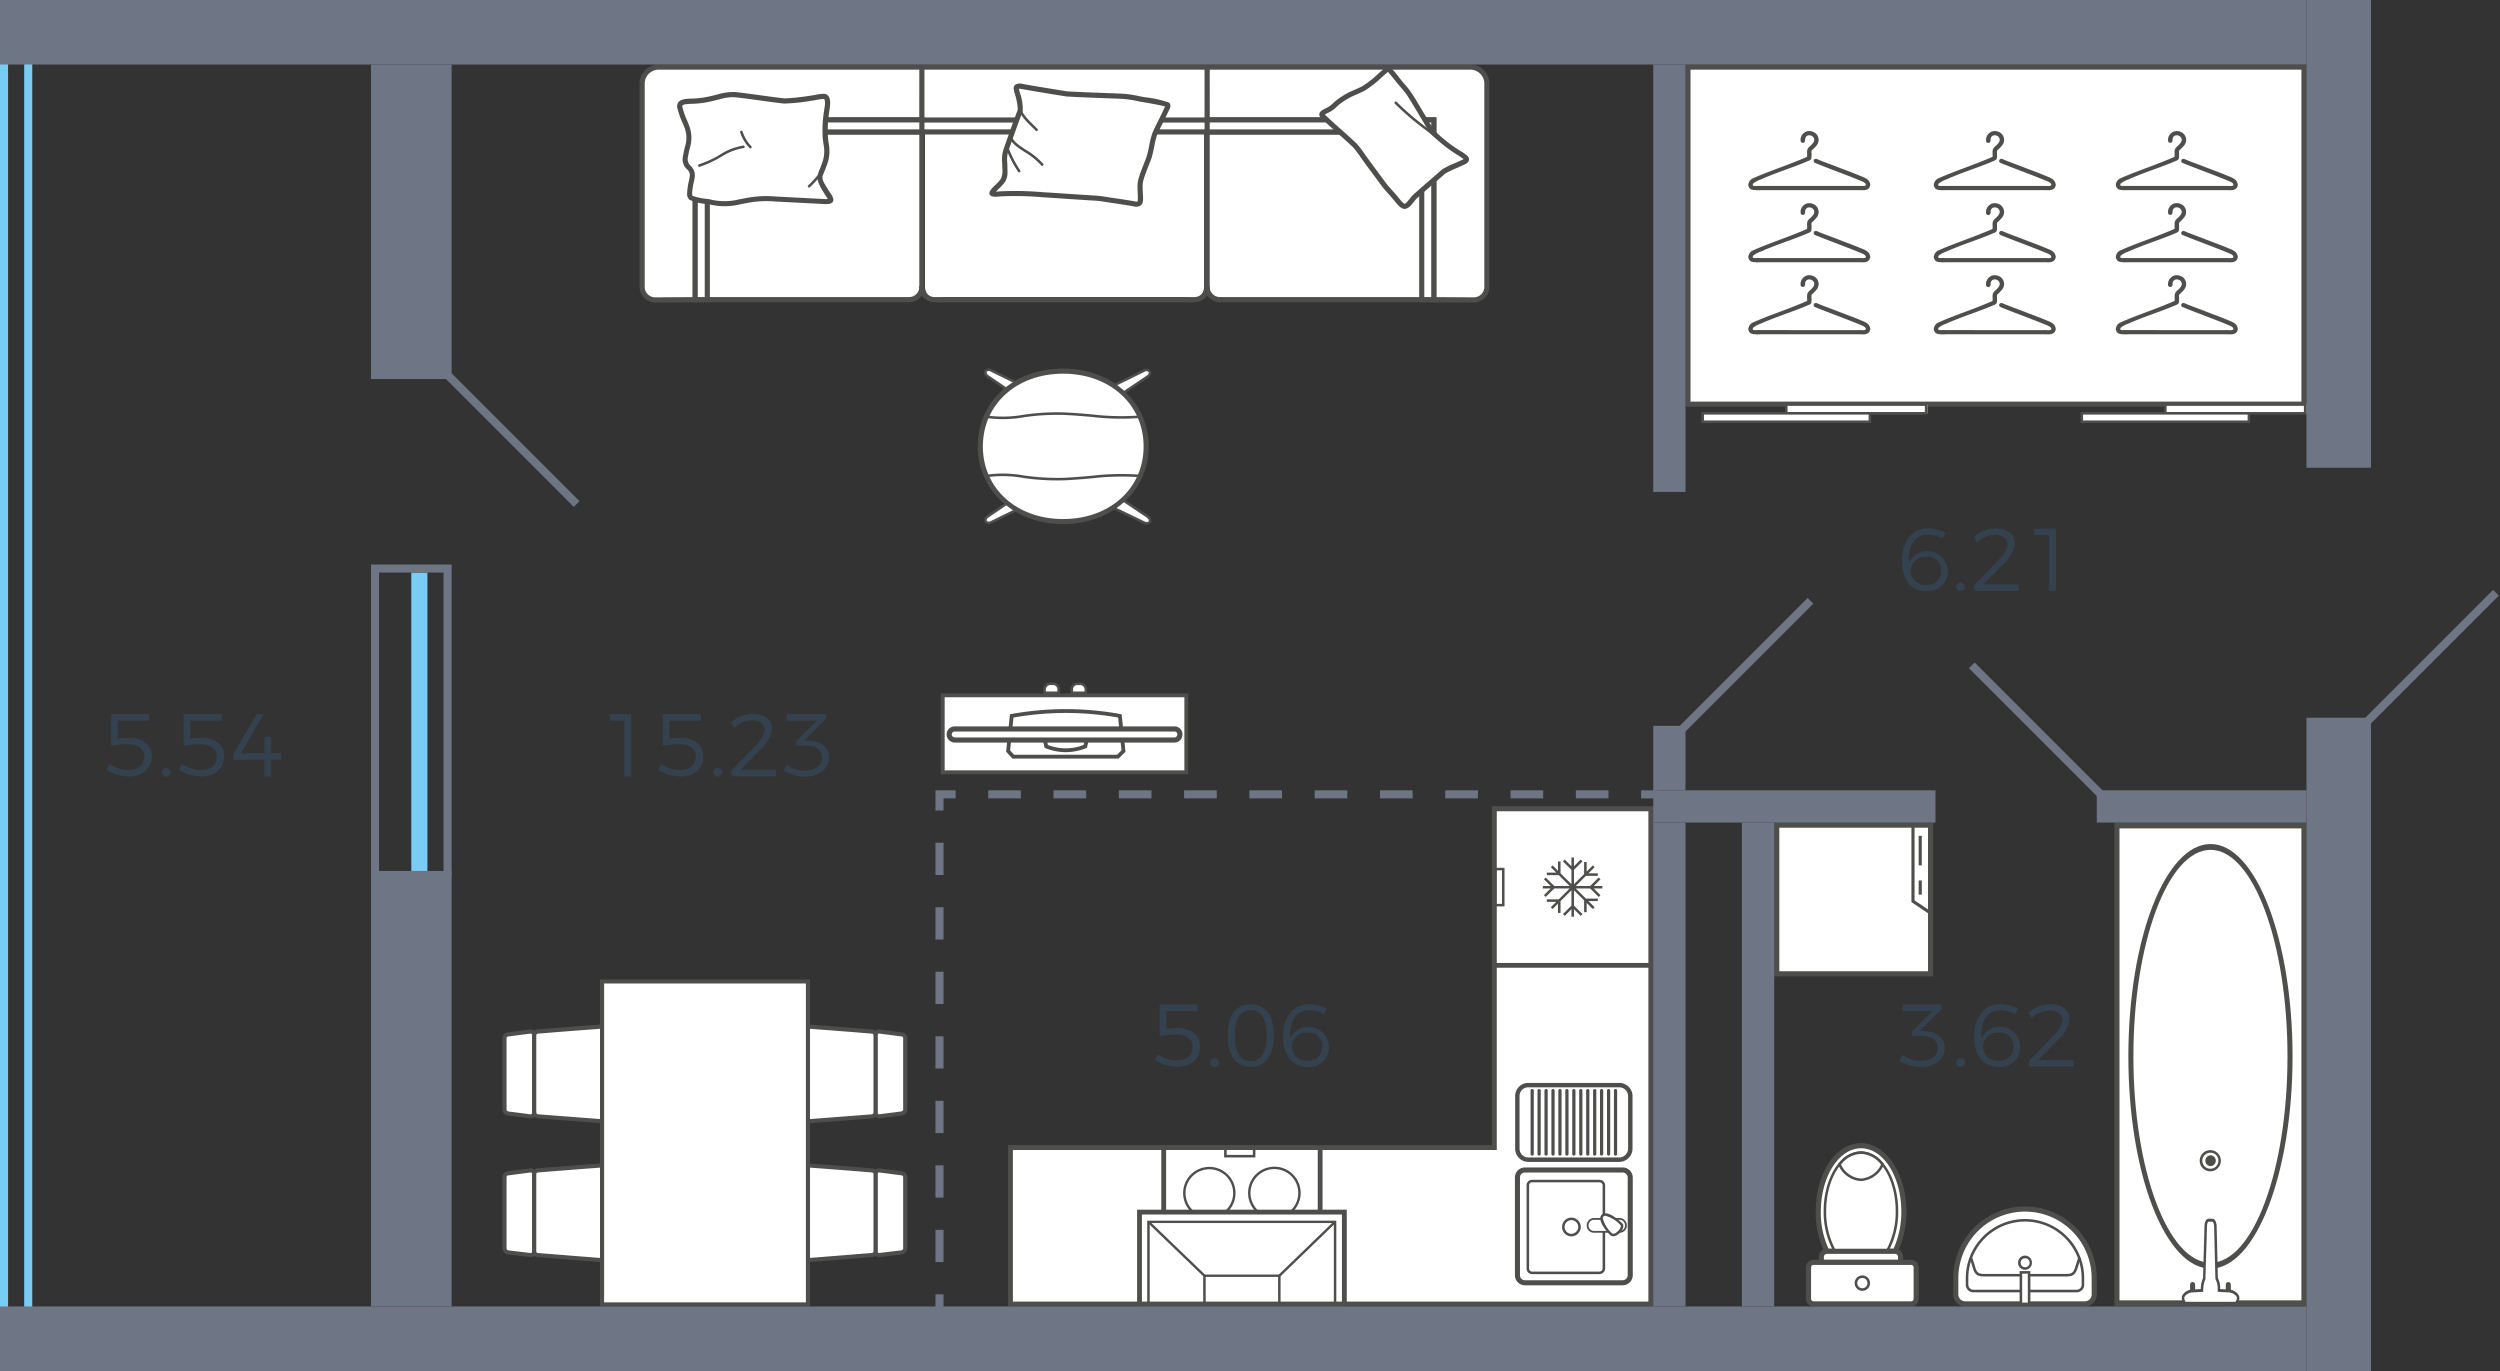
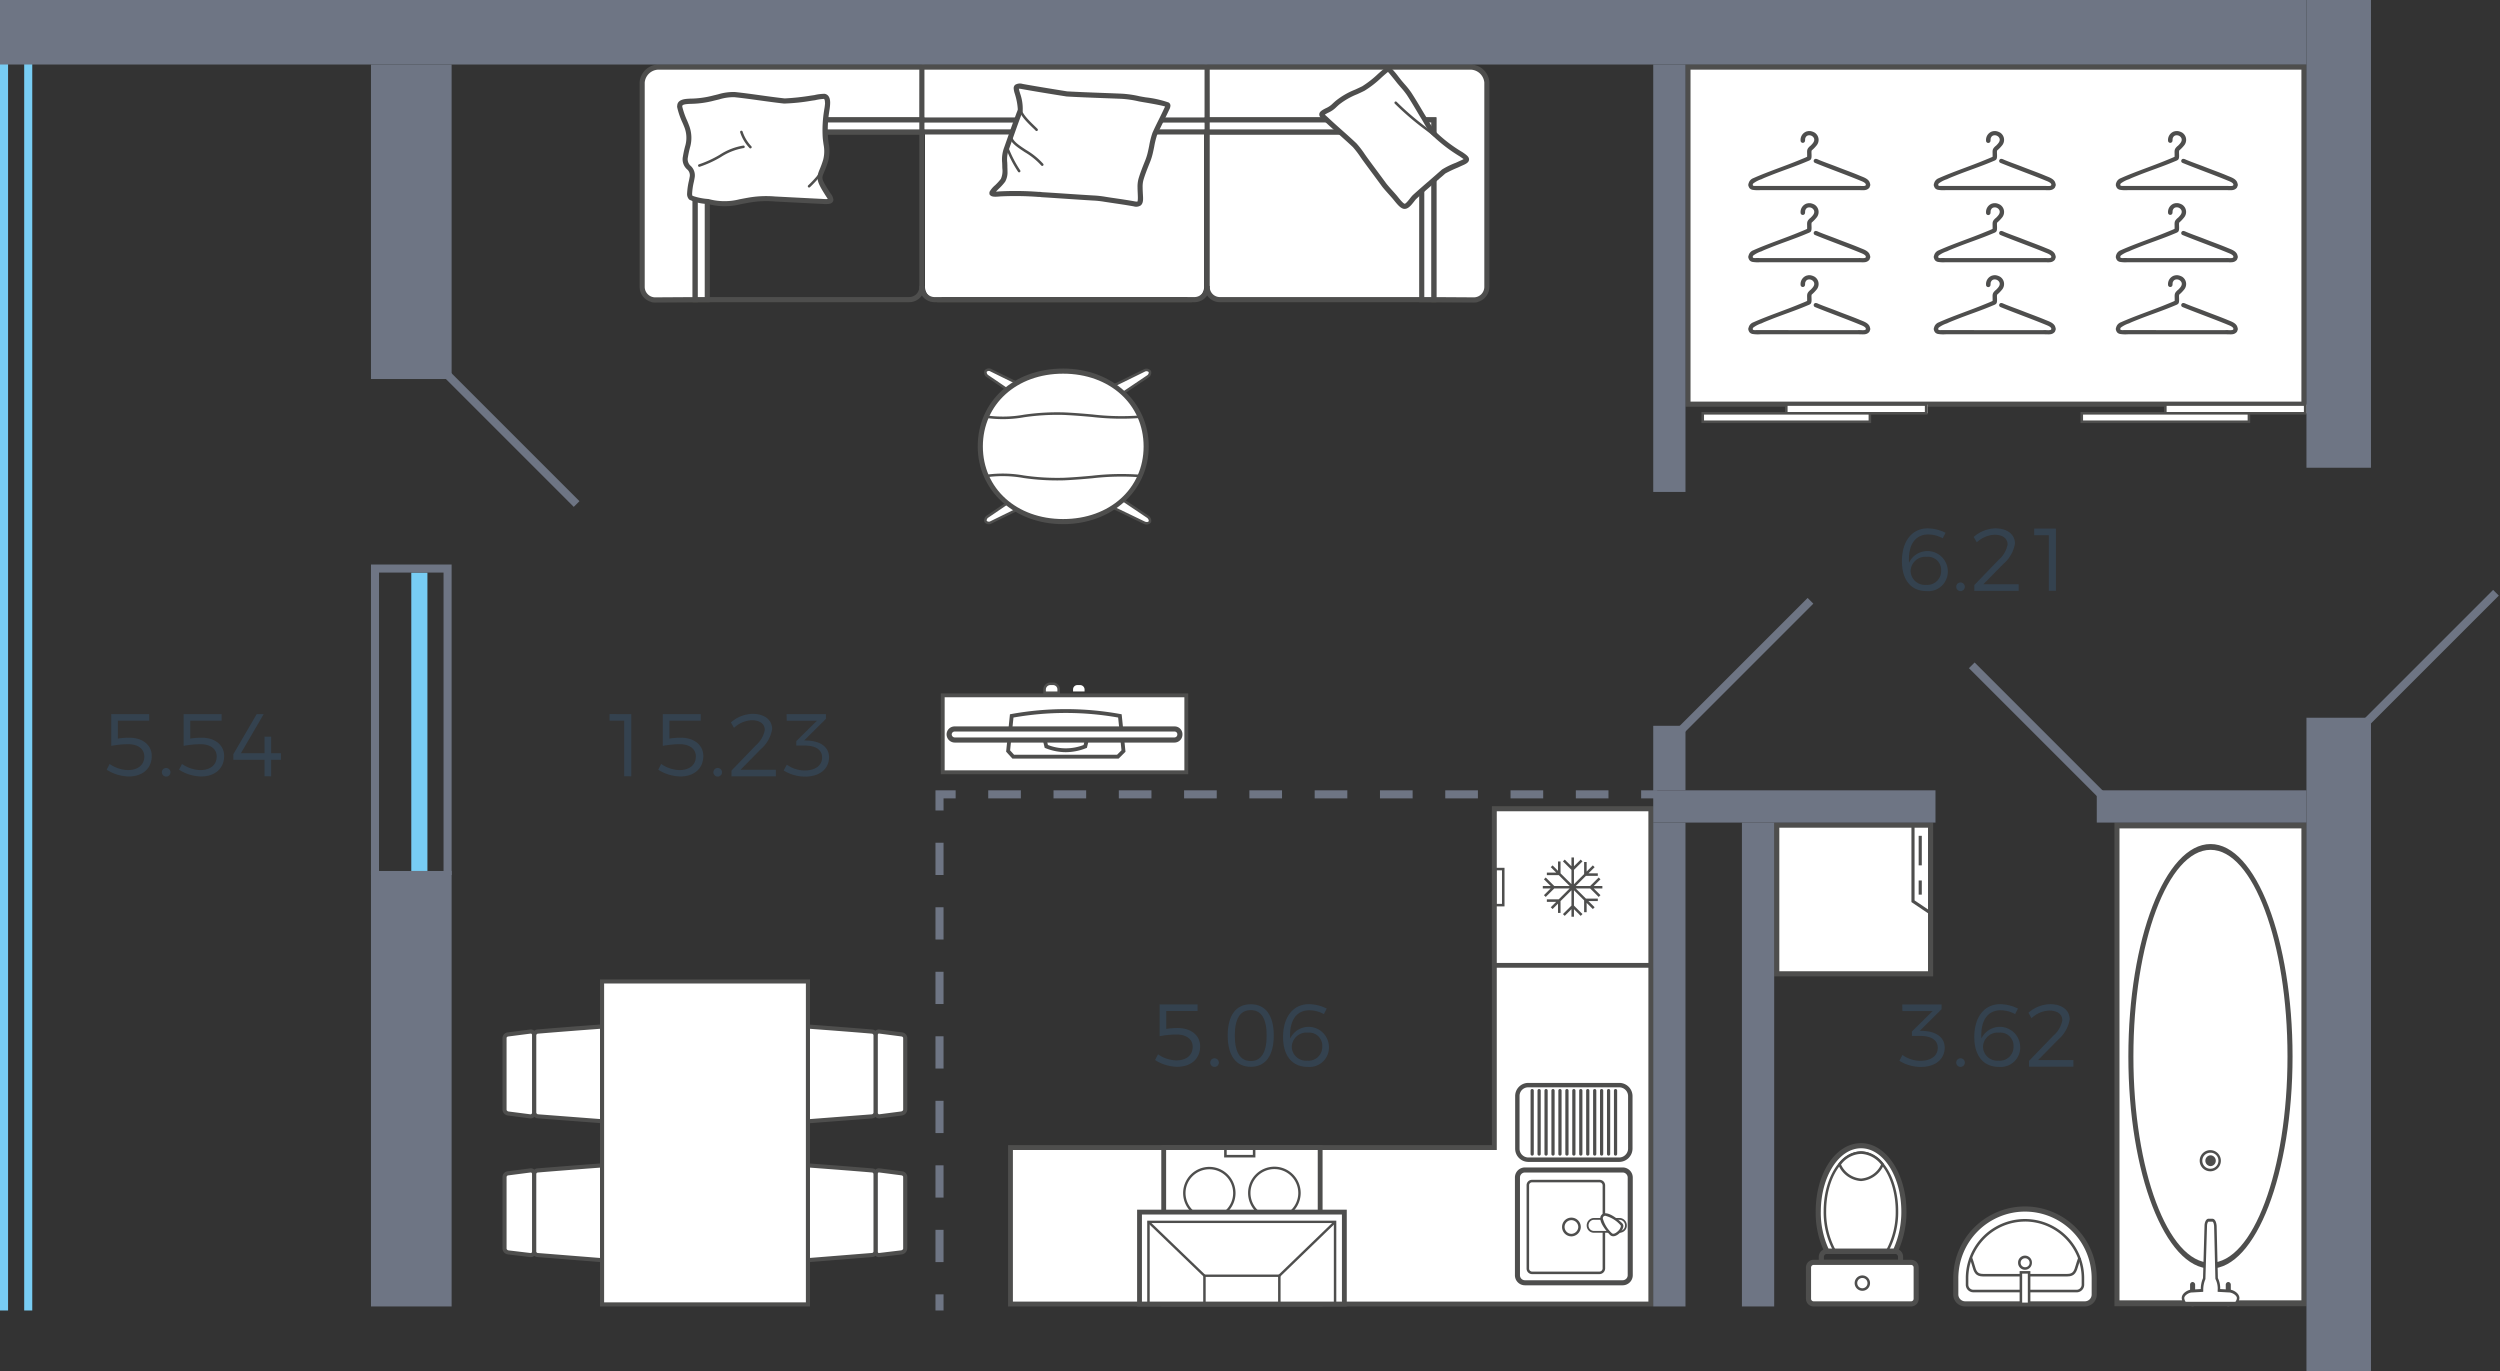
<svg xmlns="http://www.w3.org/2000/svg" width="310" height="170" viewBox="0 0 310 170">
  <rect x="0" y="0" width="310" height="170" fill="#333333" stroke="none" />
  <title>43-1_tip_7</title>
  <g id="Слой_2" data-name="Слой 2">
    <g id="_43-1_tip_7" data-name="43-1_tip_7">
      <g id="m">
        <g>
          <path d="M259.682,158.5v2a1.167,1.167,0,0,1-1.144,1.176H243.66a1.168,1.168,0,0,1-1.145-1.176v-2a8.584,8.584,0,0,1,17.168,0Z" fill="#fff" fill-rule="evenodd" />
          <path d="M243.66,162h14.878a1.481,1.481,0,0,0,1.462-1.5v-2a8.9,8.9,0,1,0-17.8,0v2a1.481,1.481,0,0,0,1.462,1.5m7.439-11.762a8.275,8.275,0,0,1,8.265,8.266v2a.844.844,0,0,1-.826.859H243.66a.853.853,0,0,1-.826-.859v-2A8.276,8.276,0,0,1,251.1,150.238Z" fill="#4e4e4d" fill-rule="evenodd" />
          <path d="M244.708,160.252h12.78a.944.944,0,0,0,.954-.954V158.5a7.343,7.343,0,1,0-14.686,0v.794a.944.944,0,0,0,.952.954m6.391-8.774a7.034,7.034,0,0,1,7.026,7.026v.794a.63.63,0,0,1-.637.636h-12.78a.629.629,0,0,1-.634-.636V158.5A7.034,7.034,0,0,1,251.1,151.478Z" fill="#4e4e4d" fill-rule="evenodd" />
          <path d="M245.918,158.28h10.426c.979,0,1.15-.584,1.388-1.392.075-.258.162-.552.285-.869l-.3-.117c-.13.331-.218.633-.3.9-.233.8-.34,1.163-1.081,1.163H245.918c-.757,0-.858-.356-1.081-1.139-.078-.272-.164-.58-.3-.921l-.295.117c.126.325.211.625.287.89.226.8.39,1.371,1.387,1.371" fill="#4e4e4d" fill-rule="evenodd" />
          <path d="M251.1,157.455a.86.86,0,0,0,.858-.859.859.859,0,1,0-1.716,0,.86.86,0,0,0,.858.859m0-1.431a.557.557,0,1,1-.541.572A.55.55,0,0,1,251.1,156.024Z" fill="#4e4e4d" fill-rule="evenodd" />
          <rect x="250.59" y="157.772" width="1.017" height="3.911" fill="#fff" />
          <path d="M250.432,161.841h1.335v-4.227h-1.335Zm1.016-.318h-.7v-3.592h.7Z" fill="#4e4e4d" fill-rule="evenodd" />
        </g>
        <g>
          <path d="M225.463,150.238a10.921,10.921,0,0,0,1.081,4.926H235a11.332,11.332,0,0,0,1.081-4.926c0-4.514-2.383-8.17-5.309-8.17-2.955,0-5.308,3.656-5.308,8.17Z" fill="#fff" fill-rule="evenodd" />
          <path d="M236.4,150.238c0-4.681-2.524-8.488-5.626-8.488-3.155,0-5.628,3.727-5.628,8.488a11.181,11.181,0,0,0,1.116,5.071l.088.173H235.2l.087-.177a11.747,11.747,0,0,0,1.114-5.067m-10.618,0c0-4.33,2.238-7.853,4.992-7.853s4.99,3.523,4.99,7.853a11.226,11.226,0,0,1-.963,4.609h-8.06A10.714,10.714,0,0,1,225.781,150.238Z" fill="#4e4e4d" fill-rule="evenodd" />
-           <path d="M226.29,150.174a9.975,9.975,0,0,0,1.24,4.99h6.453a9.975,9.975,0,0,0,1.24-4.99c0-4.006-2-7.247-4.452-7.247C228.293,142.927,226.29,146.168,226.29,150.174Z" fill="#fff" fill-rule="evenodd" />
          <path d="M235.381,150.174c0-4.084-2.068-7.407-4.608-7.407-2.56,0-4.642,3.323-4.642,7.407a10.156,10.156,0,0,0,1.262,5.071l.046.079h6.634l.047-.079a10.179,10.179,0,0,0,1.261-5.071m-8.933,0c0-3.908,1.94-7.09,4.325-7.09,2.365,0,4.291,3.182,4.291,7.09a9.913,9.913,0,0,1-1.174,4.833h-6.268A9.9,9.9,0,0,1,226.448,150.174Z" fill="#4e4e4d" fill-rule="evenodd" />
          <path d="M233.442,144.388a3.532,3.532,0,0,0-2.671-1.461,3.433,3.433,0,0,0-2.669,1.461,3.147,3.147,0,0,0,2.669,1.908A3.187,3.187,0,0,0,233.442,144.388Z" fill="#fff" fill-rule="evenodd" />
          <path d="M233.633,144.369l-.068-.082a3.677,3.677,0,0,0-2.792-1.52,3.58,3.58,0,0,0-2.8,1.522l-.065.082.05.092a3.284,3.284,0,0,0,2.812,1.992,3.329,3.329,0,0,0,2.81-1.992Zm-5.342.037a3.234,3.234,0,0,1,2.482-1.322,3.318,3.318,0,0,1,2.478,1.324,2.983,2.983,0,0,1-2.478,1.73A2.948,2.948,0,0,1,228.291,144.406Z" fill="#4e4e4d" fill-rule="evenodd" />
-           <path d="M225.845,155.833v.7h9.823v-.7a.673.673,0,0,0-.669-.669h-8.455A.7.7,0,0,0,225.845,155.833Z" fill="#fff" fill-rule="evenodd" />
          <path d="M235.985,156.85v-1.017a.987.987,0,0,0-.986-.986h-8.456a1.014,1.014,0,0,0-1.015.986v1.017Zm-9.823-1.017a.381.381,0,0,1,.381-.351H235a.358.358,0,0,1,.352.351v.381h-9.189Z" fill="#4e4e4d" fill-rule="evenodd" />
          <path d="M224.892,156.531h12.078a.636.636,0,0,1,.636.636v3.88a.636.636,0,0,1-.636.636h-12.08a.636.636,0,0,1-.636-.636v-3.878A.638.638,0,0,1,224.892,156.531Z" fill="#fff" />
          <path d="M237.923,161.046v-3.877a.954.954,0,0,0-.952-.955h-12.08a.956.956,0,0,0-.953.954v3.878a.955.955,0,0,0,.953.954h12.08a.953.953,0,0,0,.952-.954m-13.351-3.877a.319.319,0,0,1,.319-.319h12.08a.318.318,0,0,1,.318.318v3.878a.318.318,0,0,1-.318.319h-12.08a.32.32,0,0,1-.319-.319Z" fill="#4e4e4d" fill-rule="evenodd" />
          <path d="M231.885,159.107a.954.954,0,1,0-.954.953.943.943,0,0,0,.954-.953m-1.59,0a.637.637,0,1,1,.636.636A.629.629,0,0,1,230.3,159.107Z" fill="#4e4e4d" fill-rule="evenodd" />
        </g>
        <g>
          <rect x="220.319" y="102.316" width="19.073" height="18.438" fill="#fff" />
          <path d="M239.709,121.072V102H220v19.072Zm-.635-18.437v17.8H220.635v-17.8Z" fill="#4e4e4d" fill-rule="evenodd" />
          <path d="M239.551,113.565V102.158h-2.534v9.7Zm-.39-11.018v10.282l-1.755-1.178v-9.1Z" fill="#4e4e4d" fill-rule="evenodd" />
          <rect x="237.914" y="103.641" width="0.389" height="3.665" fill="#4e4e4d" />
          <rect x="237.914" y="109.179" width="0.389" height="1.756" fill="#4e4e4d" />
        </g>
        <g>
          <rect x="262.504" y="102.361" width="23.183" height="59.241" fill="#fff" />
          <path d="M262.19,102H286v59.965H262.19Zm23.184.721H262.816v58.521h22.558Z" fill="#4e4e4d" fill-rule="evenodd" />
          <path d="M274.111,104.66c5.605,0,10.165,11.814,10.165,26.338,0,14.5-4.56,26.305-10.165,26.305-5.623,0-10.195-11.8-10.195-26.305,0-14.524,4.572-26.338,10.195-26.338m0,51.92c5.258,0,9.538-11.475,9.538-25.582,0-14.125-4.28-25.617-9.538-25.617-5.275,0-9.569,11.492-9.569,25.617C264.542,145.1,268.836,156.58,274.111,156.58Z" fill="#4e4e4d" fill-rule="evenodd" />
          <path d="M274.111,142.617a1.313,1.313,0,0,1,0,2.625,1.313,1.313,0,1,1,0-2.625m0,2.305a.985.985,0,0,0,.973-.993.973.973,0,0,0-.973-.992.993.993,0,1,0,0,1.985Z" fill="#4e4e4d" fill-rule="evenodd" />
          <path d="M274.111,143.258a.672.672,0,0,0,0,1.343.672.672,0,0,0,0-1.343Z" fill="#4e4e4d" fill-rule="evenodd" />
          <path d="M276.308,158.966a.34.34,0,0,1,.313.361v2.312a.317.317,0,1,1-.627,0v-2.312a.341.341,0,0,1,.315-.361" fill="#4e4e4d" fill-rule="evenodd" />
          <path d="M271.884,158.966a.34.34,0,0,1,.313.361v2.312a.317.317,0,1,1-.628,0v-2.312a.341.341,0,0,1,.315-.361" fill="#4e4e4d" fill-rule="evenodd" />
          <path d="M274.33,151.305h-.47c-.188,0-.345.326-.345.723l-.189,6.5a3.631,3.631,0,0,0-.282,1.482l-1.254.072c-.409,0-1.1.4-1.1.868,0,.216.156.649.313.649h6.181c.188,0,.344-.433.344-.649,0-.47-.689-.868-1.128-.868l-1.255-.072a2.81,2.81,0,0,0-.284-1.482l-.155-6.5C274.675,151.631,274.55,151.305,274.33,151.305Z" fill="#fff" fill-rule="evenodd" />
          <path d="M273.86,151.125h.47c.291,0,.49.33.535.887l.154,6.469a2.828,2.828,0,0,1,.283,1.361l1.106.063h0c.5,0,1.278.45,1.278,1.048,0,.285-.2.831-.5.831h-6.181c-.292,0-.47-.578-.47-.831,0-.616.813-1.048,1.255-1.048l1.107-.063a3.436,3.436,0,0,1,.275-1.355l.187-6.465c0-.5.22-.9.5-.9m-2.837,10.3,6.163,0a.76.76,0,0,0,.188-.47c0-.325-.581-.687-.972-.687l-1.412-.08v-.173a2.644,2.644,0,0,0-.262-1.393l-.02-.084-.158-6.5c-.024-.312-.117-.548-.22-.548h-.47c-.064,0-.188.212-.188.543l-.2,6.583a3.4,3.4,0,0,0-.268,1.413l-.008.162-1.394.08c-.38,0-.95.369-.95.687A.839.839,0,0,0,271.023,161.426Z" fill="#4e4e4d" fill-rule="evenodd" />
        </g>
        <g>
          <rect x="116.9" y="86.224" width="30.2" height="9.537" fill="#fff" />
          <path d="M116.661,96V85.985h30.678V96Zm.477-9.537v9.059h29.724V86.463Z" fill="#4e4e4d" fill-rule="evenodd" />
          <path d="M129.37,86.062h2.065V85.49a.848.848,0,0,0-.857-.859h-.35a.869.869,0,0,0-.858.859Zm1.422-.636h-.774a.243.243,0,0,1,.21-.159h.35A.217.217,0,0,1,130.792,85.426Z" fill="#4e4e4d" fill-rule="evenodd" />
          <path d="M129.687,85.745h1.431V85.49a.535.535,0,0,0-.54-.54h-.35a.557.557,0,0,0-.541.54Z" fill="#fff" fill-rule="evenodd" />
-           <path d="M132.74,86.062h2.066V85.49a.87.87,0,0,0-.859-.859H133.6a.849.849,0,0,0-.858.859Zm1.418-.636h-.774a.216.216,0,0,1,.214-.159h.349A.245.245,0,0,1,134.158,85.426Z" fill="#4e4e4d" fill-rule="evenodd" />
          <path d="M133.058,85.745h1.429V85.49a.556.556,0,0,0-.54-.54H133.6a.534.534,0,0,0-.54.54Z" fill="#fff" fill-rule="evenodd" />
          <path d="M132.159,88.169a36.995,36.995,0,0,1,6.708.6l.445,4.355-.7.7h-12.97l-.636-.7.445-4.356A37.091,37.091,0,0,1,132.159,88.169Z" fill="#fff" fill-rule="evenodd" />
          <path d="M125.537,94.065h13.174l.85-.849-.475-4.645-.177-.032a37.779,37.779,0,0,0-13.5,0l-.176.032-.473,4.638Zm12.977-.476H125.747l-.493-.543.416-4.07a37.291,37.291,0,0,1,12.979,0l.415,4.063Z" fill="#4e4e4d" fill-rule="evenodd" />
          <path d="M132.159,93.271a6.87,6.87,0,0,0,2.5-.493l.117-.045.29-1.21H129.25l.291,1.208.113.046a6.826,6.826,0,0,0,2.5.494m2.213-.894a6.094,6.094,0,0,1-4.426,0l-.09-.38h4.608Z" fill="#4e4e4d" fill-rule="evenodd" />
          <path d="M118.394,90.394h27.243a.652.652,0,0,1,.669.667.679.679,0,0,1-.669.7H118.394a.706.706,0,0,1-.7-.7.678.678,0,0,1,.7-.667Z" fill="#fff" fill-rule="evenodd" />
          <path d="M118.394,92.079h27.243a.991.991,0,0,0,.986-1.018.964.964,0,0,0-.986-.985H118.394a.991.991,0,0,0-1.017.985,1.019,1.019,0,0,0,1.017,1.018m27.243-1.367a.335.335,0,0,1,.351.349.364.364,0,0,1-.351.382H118.394a.386.386,0,0,1-.381-.382.362.362,0,0,1,.381-.348Z" fill="#4e4e4d" fill-rule="evenodd" />
        </g>
        <g>
          <g>
            <polygon points="125.3 161.7 125.3 142.3 185.3 142.3 185.3 100.3 204.7 100.3 204.7 161.7 125.3 161.7" fill="#fff" fill-rule="evenodd" />
            <path d="M204.4,100.6v60.8H125.6V142.6h60v-42h18.8m.6-.6H185v42H125v20h80V100Z" fill="#4e4e4d" />
          </g>
          <g>
            <g>
              <g>
                <rect x="144.3" y="142.3" width="19.4" height="19.4" fill="#fff" />
                <path d="M163.4,142.6v18.8H144.6V142.6h18.8m.6-.6H144v20h20V142Z" fill="#4e4e4d" />
              </g>
              <path d="M161.135,156.039a3.112,3.112,0,1,0-3.111,3.112A3.111,3.111,0,0,0,161.135,156.039Z" fill="#fff" stroke="#4e4e4d" stroke-miterlimit="10" stroke-width="0.3" fill-rule="evenodd" />
              <path d="M161.135,147.961a3.112,3.112,0,1,0-3.111,3.081A3.118,3.118,0,0,0,161.135,147.961Z" fill="#fff" stroke="#4e4e4d" stroke-miterlimit="10" stroke-width="0.3" fill-rule="evenodd" />
              <path d="M153.057,156.039a3.1,3.1,0,1,0-3.112,3.112A3.092,3.092,0,0,0,153.057,156.039Z" fill="#fff" stroke="#4e4e4d" stroke-miterlimit="10" stroke-width="0.3" fill-rule="evenodd" />
              <path d="M153.057,147.961a3.1,3.1,0,1,0-3.112,3.081A3.1,3.1,0,0,0,153.057,147.961Z" fill="#fff" stroke="#4e4e4d" stroke-miterlimit="10" stroke-width="0.3" fill-rule="evenodd" />
              <path d="M152.111,142.475v.732h3.242v-.732h.317v1.05h-3.878v-1.05Z" fill="#4e4e4d" fill-rule="evenodd" />
              <path d="M152.111,161.525v-.732h3.242v.732h.317v-1.05h-3.878v1.05Z" fill="#4e4e4d" fill-rule="evenodd" />
            </g>
            <g>
              <g>
                <rect x="141.3" y="150.3" width="25.4" height="11.4" fill="#fff" />
                <path d="M166.4,150.6v10.8H141.6V150.6h24.8m.6-.6H141v12h26V150Z" fill="#4e4e4d" />
              </g>
              <polygon points="165.394 161.5 165.394 151.657 142.563 151.657 142.563 161.5 142.255 161.5 142.255 151.362 165.702 151.362 165.702 161.5 165.394 161.5" fill="#4e4e4d" fill-rule="evenodd" />
              <polygon points="158.483 161.5 158.483 158.338 149.505 158.338 149.505 161.5 149.197 161.5 149.197 158.044 158.791 158.044 158.791 161.5 158.483 161.5" fill="#4e4e4d" fill-rule="evenodd" />
              <polygon points="149.46 158.087 149.242 158.295 142.3 151.613 142.518 151.406 149.46 158.087" fill="#4e4e4d" fill-rule="evenodd" />
              <polygon points="165.657 151.613 158.747 158.295 158.527 158.087 165.438 151.406 165.657 151.613" fill="#4e4e4d" fill-rule="evenodd" />
            </g>
          </g>
          <g>
            <g>
              <rect x="185.3" y="100.3" width="19.4" height="19.4" fill="#fff" />
              <path d="M204.4,100.6v18.8H185.6V100.6h18.8m.6-.6H185v20h20V100Z" fill="#4e4e4d" />
            </g>
            <polygon points="195.172 106.325 195.172 107.417 196.005 106.589 196.228 106.811 195.172 107.861 195.172 109.637 196.43 108.386 196.43 106.887 196.744 106.887 196.744 108.073 197.512 107.308 197.736 107.529 196.967 108.295 198.128 108.295 198.128 108.607 196.653 108.607 195.395 109.86 197.181 109.86 198.236 108.81 198.459 109.031 197.627 109.86 198.693 109.86 198.693 110.172 197.628 110.172 198.459 111 198.236 111.221 197.182 110.172 195.396 110.172 196.654 111.423 198.128 111.423 198.128 111.736 196.968 111.736 197.736 112.5 197.512 112.723 196.744 111.958 196.744 113.111 196.43 113.111 196.43 111.645 195.172 110.393 195.172 112.296 196.228 113.346 196.005 113.568 195.172 112.739 195.172 113.675 194.859 113.675 194.859 112.74 194.027 113.568 193.804 113.346 194.859 112.296 194.859 110.393 193.507 111.739 193.507 113.205 193.193 113.205 193.193 112.051 192.519 112.723 192.295 112.5 192.97 111.829 191.81 111.829 191.81 111.516 193.284 111.516 194.635 110.172 192.724 110.172 191.67 111.221 191.447 111 192.278 110.172 191.307 110.172 191.307 109.86 192.279 109.86 191.447 109.031 191.67 108.81 192.725 109.86 194.636 109.86 193.284 108.513 191.81 108.513 191.81 108.201 192.97 108.201 192.295 107.529 192.519 107.308 193.193 107.979 193.193 106.825 193.507 106.825 193.507 108.291 194.859 109.637 194.859 107.86 193.804 106.811 194.027 106.589 194.859 107.416 194.859 106.325 195.172 106.325" fill="#4e4e4d" fill-rule="evenodd" />
            <path d="M185.24,112.393h1.32v-4.786h-1.32Zm1.006-.313h-.692v-4.16h.692Z" fill="#4e4e4d" fill-rule="evenodd" />
          </g>
          <g>
            <g>
              <path d="M188.162,146.02v12.1a.927.927,0,0,0,.944.943h12.1a.946.946,0,0,0,.943-.943v-12.1a.945.945,0,0,0-.943-.943h-12.1A.927.927,0,0,0,188.162,146.02Z" fill="#fff" fill-rule="evenodd" />
              <path d="M202.464,146.02v12.1a1.258,1.258,0,0,1-1.257,1.258h-12.1a1.243,1.243,0,0,1-1.256-1.258v-12.1a1.242,1.242,0,0,1,1.256-1.257h12.1a1.259,1.259,0,0,1,1.257,1.258m-13.987,12.1a.615.615,0,0,0,.629.629h12.1a.629.629,0,0,0,.629-.629v-12.1a.63.63,0,0,0-.629-.63h-12.1a.616.616,0,0,0-.629.63Z" fill="#4e4e4d" fill-rule="evenodd" />
              <path d="M199.039,146.994V157.3a.718.718,0,0,1-.724.691h-8.329a.683.683,0,0,1-.691-.691v-10.31a.668.668,0,0,1,.691-.692h8.329a.693.693,0,0,1,.724.692m-9.43,10.31a.374.374,0,0,0,.377.377h8.329a.4.4,0,0,0,.409-.377v-10.31a.381.381,0,0,0-.409-.378h-8.329a.358.358,0,0,0-.377.378Z" fill="#4e4e4d" fill-rule="evenodd" />
              <path d="M196.869,151.96h0a.779.779,0,0,0,.786.786h3.175a.778.778,0,0,0,.785-.786.8.8,0,0,0-.785-.817h-3.175A.806.806,0,0,0,196.869,151.96Z" fill="#fff" fill-rule="evenodd" />
              <path d="M201.726,151.96a.887.887,0,0,1-.9.9h-3.175a.888.888,0,0,1-.9-.9.915.915,0,0,1,.9-.928h3.175a.914.914,0,0,1,.9.928m-4.746,0a.668.668,0,0,0,.675.676h3.175a.668.668,0,0,0,.675-.676.692.692,0,0,0-.675-.707h-3.175A.692.692,0,0,0,196.98,151.96Z" fill="#4e4e4d" fill-rule="evenodd" />
              <path d="M198.724,150.735c-.5.5.566,1.823,1.037,2.294.315.283.755-.032,1.006-.283.22-.22.566-.691.252-.974C200.547,151.3,199.227,150.231,198.724,150.735Z" fill="#fff" fill-rule="evenodd" />
              <path d="M201.3,152.052h0a1.359,1.359,0,0,1-.422.806c-.457.457-.915.564-1.223.288-.019-.018-1.221-1.23-1.221-2.063a.607.607,0,0,1,.638-.636c.835,0,2.045,1.2,2.057,1.213a.519.519,0,0,1,.171.392m-2.551-.969a3.782,3.782,0,0,0,1.123,1.834c.245.22.661-.16.783-.283a1.028,1.028,0,0,0,.332-.582.21.21,0,0,0-.074-.163,3.791,3.791,0,0,0-1.841-1.129.314.314,0,0,0-.237.086A.318.318,0,0,0,198.75,151.083Z" fill="#4e4e4d" fill-rule="evenodd" />
              <path d="M196.02,152.149a1.193,1.193,0,0,1-1.162,1.163,1.165,1.165,0,0,1-1.163-1.163,1.151,1.151,0,0,1,1.163-1.163,1.164,1.164,0,0,1,1.162,1.163m-2.011,0a.859.859,0,0,0,.849.848.882.882,0,0,0,.848-.848.859.859,0,0,0-.848-.849A.839.839,0,0,0,194.009,152.149Z" fill="#4e4e4d" fill-rule="evenodd" />
            </g>
            <g>
              <path d="M202.335,135.922v6.516a1.562,1.562,0,0,1-1.541,1.54H189.519a1.542,1.542,0,0,1-1.539-1.54v-6.516a1.524,1.524,0,0,1,1.54-1.542h11.274a1.543,1.543,0,0,1,1.541,1.542m-14.006,6.516a1.193,1.193,0,0,0,1.191,1.19h11.274a1.221,1.221,0,0,0,1.19-1.19v-6.516a1.191,1.191,0,0,0-1.19-1.191H189.519a1.163,1.163,0,0,0-1.19,1.191Z" fill="#4e4e4d" fill-rule="evenodd" />
              <path d="M202.434,142.437v-6.515a1.637,1.637,0,0,0-.481-1.16h0a1.638,1.638,0,0,0-1.159-.482H189.519a1.631,1.631,0,0,0-1.163.477h0a1.631,1.631,0,0,0-.476,1.165h0v6.515h0a1.636,1.636,0,0,0,.481,1.159h0a1.632,1.632,0,0,0,1.157.481h11.275a1.661,1.661,0,0,0,1.64-1.64m-.2-6.515v6.515a1.44,1.44,0,0,1-.429,1.013h0a1.434,1.434,0,0,1-1.013.427H189.519a1.437,1.437,0,0,1-1.017-.421h0a1.44,1.44,0,0,1-.422-1.019h0v-6.515h0a1.44,1.44,0,0,1,.417-1.025h0a1.433,1.433,0,0,1,1.023-.418h11.275a1.437,1.437,0,0,1,1.018.423h0A1.442,1.442,0,0,1,202.236,135.922Zm-13.487,7.287a1.1,1.1,0,0,1-.321-.772v-6.515a1.066,1.066,0,0,1,1.091-1.092h11.275a1.09,1.09,0,0,1,.771.319h0a1.091,1.091,0,0,1,.32.772v6.515a1.093,1.093,0,0,1-.329.764h0a1.085,1.085,0,0,1-.762.328H189.519a1.086,1.086,0,0,1-.77-.32Zm-.519-.772a1.289,1.289,0,0,0,.378.912h0a1.285,1.285,0,0,0,.91.379h11.275a1.319,1.319,0,0,0,1.289-1.29v-6.515a1.287,1.287,0,0,0-.378-.912h0a1.288,1.288,0,0,0-.911-.378H189.519a1.263,1.263,0,0,0-1.289,1.29Z" fill="#4e4e4d" />
              <path d="M190.19,135.235a.2.2,0,0,0-.4,0V143.1a.2.2,0,1,0,.4,0Z" fill="#4e4e4d" />
              <path d="M191.051,135.235a.2.2,0,0,0-.4,0V143.1a.2.2,0,1,0,.4,0Z" fill="#4e4e4d" />
              <path d="M191.913,135.235a.2.2,0,0,0-.4,0V143.1a.2.2,0,1,0,.4,0Z" fill="#4e4e4d" />
              <path d="M192.774,135.235a.2.2,0,0,0-.4,0V143.1a.2.2,0,1,0,.4,0Z" fill="#4e4e4d" />
              <path d="M193.636,135.235a.2.2,0,0,0-.4,0V143.1a.2.2,0,0,0,.4,0Z" fill="#4e4e4d" />
              <path d="M194.5,135.235a.2.2,0,0,0-.4,0V143.1a.2.2,0,1,0,.4,0Z" fill="#4e4e4d" />
              <path d="M195.359,135.235a.2.2,0,0,0-.4,0V143.1a.2.2,0,1,0,.4,0Z" fill="#4e4e4d" />
              <path d="M196.22,135.235a.2.2,0,0,0-.4,0V143.1a.2.2,0,1,0,.4,0Z" fill="#4e4e4d" />
              <path d="M197.082,135.235a.2.2,0,0,0-.4,0V143.1a.2.2,0,1,0,.4,0Z" fill="#4e4e4d" />
              <path d="M197.943,135.235a.2.2,0,0,0-.4,0V143.1a.2.2,0,1,0,.4,0Z" fill="#4e4e4d" />
              <path d="M198.8,135.235a.2.2,0,0,0-.4,0V143.1a.2.2,0,1,0,.4,0Z" fill="#4e4e4d" />
              <path d="M199.666,135.235a.2.2,0,0,0-.4,0V143.1a.2.2,0,1,0,.4,0Z" fill="#4e4e4d" />
              <path d="M200.528,135.235a.2.2,0,0,0-.4,0V143.1a.2.2,0,0,0,.4,0Z" fill="#4e4e4d" />
            </g>
          </g>
        </g>
        <g>
          <path d="M141.87,45.953a.561.561,0,0,1,.7.095.534.534,0,0,1-.254.636l-3.307,2.226c-.222.126-.667-.16-.762-.35-.127-.222-.159-.731.063-.858Z" fill="#fff" fill-rule="evenodd" />
          <path d="M142.761,46.209h0a.594.594,0,0,0-.044-.222.706.706,0,0,0-.918-.175L138.24,47.56a.6.6,0,0,0-.252.559,1.109,1.109,0,0,0,.121.52,1.053,1.053,0,0,0,.577.431.51.51,0,0,0,.4-.022l3.315-2.232a.724.724,0,0,0,.357-.607m-.323-.071c0,.008.005.038.005.071a.413.413,0,0,1-.206.338l-3.316,2.231a.247.247,0,0,1-.143-.013.773.773,0,0,1-.389-.275.816.816,0,0,1-.083-.371c0-.158.043-.256.083-.279l3.552-1.744a.416.416,0,0,1,.5.041Z" fill="#4e4e4d" fill-rule="evenodd" />
          <path d="M141.87,64.8a.441.441,0,1,0,.446-.731l-3.307-2.224c-.222-.128-.667.158-.762.381-.127.191-.159.7.063.858Z" fill="#fff" fill-rule="evenodd" />
          <path d="M142.761,64.565a.8.8,0,0,0-.354-.62L139.1,61.717a.511.511,0,0,0-.429-.022,1.016,1.016,0,0,0-.569.472.949.949,0,0,0-.112.479.7.7,0,0,0,.23.571l3.584,1.731a.712.712,0,0,0,.9-.15.478.478,0,0,0,.058-.233m-4.455-1.919a.68.68,0,0,1,.072-.328A.738.738,0,0,1,138.77,62a.229.229,0,0,1,.16-.012l3.3,2.22c.154.11.258.325.2.433s-.3.118-.486.024l-3.563-1.717A.479.479,0,0,1,138.306,62.646Z" fill="#4e4e4d" fill-rule="evenodd" />
          <path d="M122.892,45.922a.521.521,0,0,0-.667.1.545.545,0,0,0,.254.635l3.274,2.226c.255.127.668-.159.8-.349.127-.223.159-.731-.095-.86Z" fill="#fff" fill-rule="evenodd" />
          <path d="M126.8,48.107a.608.608,0,0,0-.279-.58l-3.561-1.749a.674.674,0,0,0-.871.152.666.666,0,0,0,.308.861l3.264,2.218c.372.188.864-.163,1.016-.392a1.062,1.062,0,0,0,.123-.51m-4.452-1.941a.177.177,0,0,1,.016-.078.378.378,0,0,1,.447-.029l3.569,1.753c.062.033.1.147.1.3a.769.769,0,0,1-.076.343c-.1.15-.439.359-.585.286l-3.257-2.215A.446.446,0,0,1,122.351,46.166Z" fill="#4e4e4d" fill-rule="evenodd" />
          <path d="M122.892,64.772a.519.519,0,0,1-.667-.095.546.546,0,0,1,.254-.635l3.274-2.226c.255-.126.668.16.8.383.127.19.159.7-.095.826Z" fill="#fff" fill-rule="evenodd" />
          <path d="M126.8,62.591h0a.919.919,0,0,0-.123-.482c-.143-.25-.636-.615-1-.435l-3.293,2.237a.714.714,0,0,0-.306.837.673.673,0,0,0,.888.163l3.552-1.744a.6.6,0,0,0,.28-.576m-4.452,1.939a.441.441,0,0,1,.207-.35l3.284-2.232c.128-.062.461.141.568.329a.615.615,0,0,1,.076.314c0,.145-.041.259-.1.291l-3.56,1.748a.376.376,0,0,1-.464-.042A.23.23,0,0,1,122.351,64.53Z" fill="#4e4e4d" fill-rule="evenodd" />
          <path d="M142.125,55.364c0,5.117-4.132,9.313-10.3,9.313s-10.268-4.2-10.268-9.313c0-5.15,4.1-9.347,10.268-9.347S142.125,50.214,142.125,55.364Z" fill="#fff" fill-rule="evenodd" />
          <path d="M142.443,55.362c0-5.509-4.565-9.662-10.618-9.662-6.134,0-10.586,4.063-10.586,9.662,0,5.492,4.551,9.633,10.586,9.633,6.053,0,10.618-4.141,10.618-9.633m-20.568,0c0-5.231,4.184-9.026,9.95-9.026,5.784,0,9.982,3.8,9.982,9.026,0,5.214-4.2,9-9.982,9C126.059,64.359,121.875,60.576,121.875,55.362Z" fill="#4e4e4d" fill-rule="evenodd" />
          <path d="M141.521,51.674v-.011a.158.158,0,0,0-.171-.146,31.031,31.031,0,0,1-5.887-.127c-.995-.089-2.124-.19-3.5-.254a28.8,28.8,0,0,0-5,.286,14.592,14.592,0,0,1-4.578.1.159.159,0,1,0-.062.312A14.825,14.825,0,0,0,127,51.737a28.644,28.644,0,0,1,4.945-.284c1.372.067,2.5.165,3.49.255a31.325,31.325,0,0,0,5.94.126.161.161,0,0,0,.146-.16" fill="#4e4e4d" fill-rule="evenodd" />
          <path d="M141.521,59.02a.159.159,0,0,0-.146-.159,31.428,31.428,0,0,0-5.947.125c-.99.089-2.111.191-3.483.256a28.978,28.978,0,0,1-4.978-.285,14.818,14.818,0,0,0-4.678-.093.162.162,0,0,0-.125.186.16.16,0,0,0,.187.125,14.592,14.592,0,0,1,4.578.1,29.113,29.113,0,0,0,5.031.287c1.379-.065,2.5-.166,3.5-.256a31.3,31.3,0,0,1,5.893-.125.158.158,0,0,0,.171-.146V59.02" fill="#4e4e4d" fill-rule="evenodd" />
        </g>
        <g>
          <rect x="114.46" y="8.56" width="35" height="8" fill="#fff" />
-           <path d="M87.7,16.362h26.609v19.2a1.574,1.574,0,0,1-1.589,1.59H87.7Z" fill="#fff" fill-rule="evenodd" />
          <path d="M114.7,16.362h34.609v19.2a1.59,1.59,0,0,1-1.589,1.59h-31.43a1.59,1.59,0,0,1-1.59-1.59Z" fill="#fff" fill-rule="evenodd" />
          <path d="M80.806,37.471V16.045h33.825V35.563a1.887,1.887,0,0,1-1.907,1.908Zm.637-20.791V36.836h31.281a1.258,1.258,0,0,0,1.27-1.273V16.68Z" fill="#4e4e4d" fill-rule="evenodd" />
          <path d="M81.219,37.184a1.614,1.614,0,0,1-1.59-1.589V10.2a2.058,2.058,0,0,1,2.1-1.876h32.586v6.549H86.21V37.153Z" fill="#fff" fill-rule="evenodd" />
          <path d="M79.311,35.6V10.2A2.377,2.377,0,0,1,81.736,8h32.895v7.185h-28.1V37.469l-5.307.034a1.935,1.935,0,0,1-1.91-1.908M113.994,8.637H81.727a1.751,1.751,0,0,0-1.782,1.6l0,25.361a1.305,1.305,0,0,0,1.271,1.273l4.672-.03V14.551h28.1Z" fill="#4e4e4d" fill-rule="evenodd" />
          <polygon points="114.313 14.869 114.313 16.362 87.704 16.362 87.704 37.153 86.21 37.153 86.21 14.869 114.313 14.869" fill="#fff" fill-rule="evenodd" />
          <path d="M85.891,37.471V14.551h28.74V16.68H88.023V37.471Zm.637-22.284V36.836h.858V16.045h26.608v-.858Z" fill="#4e4e4d" fill-rule="evenodd" />
          <rect x="86.639" y="14.559" width="0.636" height="2.113" transform="translate(14.427 66.062) rotate(-45)" fill="#4e4e4d" />
          <path d="M101.025,12.1a33.753,33.753,0,0,1-3.752.413c-2.034-.222-4.1-.572-6.167-.794a8.8,8.8,0,0,0-2.543.413,11.9,11.9,0,0,1-2.988.413c-.509.032-1.4.032-1.272.731a14.256,14.256,0,0,0,.827,2.289c.636,1.907.159,2.066-.127,3.879-.223,1.43,1.049,1.208.826,2.574-.063.477-.54,2.162-.159,2.48a8.344,8.344,0,0,0,2.162.476c2.416.478,2.606.255,4.959-.158a14.65,14.65,0,0,1,3.91-.128c1.812.1,3.656.191,5.468.286,1.3.064.858-.317.35-1.144-1.367-2.162-.8-1.748-.127-3.942a6.372,6.372,0,0,0-.032-2.8,14.632,14.632,0,0,1,.159-3.338c.064-.477.318-1.685-.286-1.812A5.443,5.443,0,0,0,101.025,12.1Z" fill="#fff" fill-rule="evenodd" />
          <path d="M83.973,13.152h0c0-.833.963-.887,1.48-.915l.1-.007a11.617,11.617,0,0,0,2.932-.4c.194-.043.38-.09.565-.137a6.553,6.553,0,0,1,2.076-.284c1.066.113,2.12.26,3.171.406,1.008.14,2.011.28,3.008.389a28.791,28.791,0,0,0,3.259-.353l.415-.059a5.517,5.517,0,0,1,1.29-.16c.321.067.672.311.672,1.119a6.132,6.132,0,0,1-.086.887l-.024.164a14.689,14.689,0,0,0-.158,3.272c.025.271.06.516.092.745a4.9,4.9,0,0,1-.071,2.164,12.746,12.746,0,0,1-.461,1.262c-.362.87-.447.844.552,2.422.069.113.135.213.2.307a1.6,1.6,0,0,1,.357.784.465.465,0,0,1-.148.351c-.173.165-.464.219-1.039.19l-6.044-.312a12.233,12.233,0,0,0-3.26.147c-.39.07-.718.132-1.007.188a8.02,8.02,0,0,1-4.073-.029,5.612,5.612,0,0,1-2.3-.537.994.994,0,0,1-.269-.785,8.533,8.533,0,0,1,.223-1.548c.039-.185.072-.34.085-.439a.963.963,0,0,0-.328-1,1.659,1.659,0,0,1-.5-1.581c.084-.523.183-.921.264-1.239a3.577,3.577,0,0,0-.124-2.489c-.046-.12-.117-.289-.2-.474a9.36,9.36,0,0,1-.646-1.878,1.026,1.026,0,0,1-.014-.165m18.335-.4c0-.223-.037-.47-.141-.492a5.719,5.719,0,0,0-1.073.159l-.436.062a24.267,24.267,0,0,1-3.422.356c-1-.109-2.01-.25-3.024-.391-1.044-.145-2.092-.29-3.14-.4a5.973,5.973,0,0,0-1.864.269c-.191.047-.383.095-.576.138a12.176,12.176,0,0,1-3.049.421l-.094.005c-.426.024-.88.067-.88.281a.473.473,0,0,0,.007.071,9.23,9.23,0,0,0,.605,1.727c.079.192.151.364.2.5a4.285,4.285,0,0,1,.142,2.86c-.081.322-.173.688-.251,1.183a1.081,1.081,0,0,0,.344,1.059,1.6,1.6,0,0,1,.482,1.518c-.013.1-.049.272-.091.475a8.058,8.058,0,0,0-.21,1.419.614.614,0,0,0,.042.3,7.345,7.345,0,0,0,1.99.4,7.511,7.511,0,0,0,3.85.031c.291-.055.622-.119,1.012-.188a12.856,12.856,0,0,1,3.4-.157l6.046.312a3,3,0,0,0,.476,0c-.051-.093-.138-.225-.211-.338-.064-.1-.133-.2-.2-.318-1.014-1.6-1.012-2.013-.6-3a11.763,11.763,0,0,0,.439-1.2,4.183,4.183,0,0,0,.052-1.893c-.034-.241-.071-.494-.1-.783a15.093,15.093,0,0,1,.161-3.408l.026-.175A5.635,5.635,0,0,0,102.308,12.747Z" fill="#4e4e4d" fill-rule="evenodd" />
          <path d="M86.56,20.528a.159.159,0,0,1,.115-.153,13.334,13.334,0,0,0,2.545-1.168,7.587,7.587,0,0,1,2.961-1.159.16.16,0,0,1,.165.152.153.153,0,0,1-.153.165,7.447,7.447,0,0,0-2.821,1.121,13.624,13.624,0,0,1-2.608,1.194.16.16,0,0,1-.2-.107.193.193,0,0,1-.006-.045" fill="#4e4e4d" fill-rule="evenodd" />
          <path d="M91.773,16.362a.159.159,0,0,1,.311-.044,4.864,4.864,0,0,0,1.073,1.808.159.159,0,1,1-.224.225,5.1,5.1,0,0,1-1.154-1.943.188.188,0,0,1-.006-.046" fill="#4e4e4d" fill-rule="evenodd" />
          <path d="M100.167,23.1a.16.16,0,0,1,.055-.121,12.851,12.851,0,0,0,1.439-1.6.159.159,0,1,1,.253.193,13.039,13.039,0,0,1-1.485,1.646.158.158,0,0,1-.262-.12" fill="#4e4e4d" fill-rule="evenodd" />
          <path d="M176.3,16.362H149.687v19.2a1.574,1.574,0,0,0,1.589,1.59H176.3Z" fill="#fff" fill-rule="evenodd" />
          <path d="M183.194,37.471V16.045H149.369V35.563a1.887,1.887,0,0,0,1.907,1.908Zm-.636-20.791V36.836H151.276a1.259,1.259,0,0,1-1.271-1.273V16.68Z" fill="#4e4e4d" fill-rule="evenodd" />
          <path d="M182.781,37.184a1.614,1.614,0,0,0,1.59-1.589V10.2a2.058,2.058,0,0,0-2.1-1.876H149.687v6.549h28.1V37.153Z" fill="#fff" fill-rule="evenodd" />
          <path d="M184.689,35.6V10.2A2.377,2.377,0,0,0,182.264,8h-32.9v7.185h28.1V37.469l5.307.034a1.935,1.935,0,0,0,1.91-1.908M150.005,8.637h32.268a1.751,1.751,0,0,1,1.782,1.6l0,25.361a1.305,1.305,0,0,1-1.271,1.273l-4.672-.03V14.551h-28.1Z" fill="#4e4e4d" fill-rule="evenodd" />
          <polygon points="149.687 14.869 149.687 16.362 176.296 16.362 176.296 37.153 177.79 37.153 177.79 14.869 149.687 14.869" fill="#fff" fill-rule="evenodd" />
          <path d="M178.109,37.471V14.551h-28.74V16.68h26.608V37.471Zm-.637-22.284V36.836h-.858V16.045H150.005v-.858Z" fill="#4e4e4d" fill-rule="evenodd" />
          <rect x="114.313" y="8" width="35.374" height="0.637" fill="#4e4e4d" />
          <rect x="114.313" y="14.563" width="35.374" height="0.637" fill="#4e4e4d" />
          <rect x="114.313" y="16.041" width="35.374" height="0.637" fill="#4e4e4d" />
          <path d="M147.183,36.836H115.9a1.259,1.259,0,0,1-1.271-1.273v-.109h-.637v.109a1.888,1.888,0,0,0,1.908,1.908h31.917Z" fill="#4e4e4d" fill-rule="evenodd" />
          <path d="M116.817,36.836H148.1a1.259,1.259,0,0,0,1.271-1.273v-.109h.636v.109a1.887,1.887,0,0,1-1.907,1.908H116.181Z" fill="#4e4e4d" fill-rule="evenodd" />
          <path d="M132.068,11.613c-1.749-.287-3.561-.572-5.309-.89-.954-.159-.8.19-.573.953a6.634,6.634,0,0,1,.319,2.035c-.064.191-.16.413-.223.6-.509,1.335-.985,2.734-1.462,4.069a4.416,4.416,0,0,0-.223,2.13,3.586,3.586,0,0,1-.222,1.844c-.286.445-1.272,1.271-1.367,1.526-.128.317.89.159,1.049.159a38.159,38.159,0,0,1,4.673.063,1.941,1.941,0,0,1,.413.032c2.1.127,4.228.286,6.358.413A12.043,12.043,0,0,1,137,24.71c1.208.191,2.416.349,3.656.573.668.127.763-.1.763-.764a8.9,8.9,0,0,1,.064-2.257c.19-.667.508-1.462.762-2.1a7.4,7.4,0,0,0,.445-1.431,19.388,19.388,0,0,1,.509-2.129c.477-1.081,1.017-2.067,1.494-3.115.064-.127.223-.414.064-.51a28.035,28.035,0,0,0-3.5-.73,13.043,13.043,0,0,0-2.194-.318c-2.256-.095-4.514-.16-6.771-.287Z" fill="#fff" fill-rule="evenodd" />
          <path d="M122.678,23.935l.034-.169a3.082,3.082,0,0,1,.683-.8,6.7,6.7,0,0,0,.712-.782,2.455,2.455,0,0,0,.179-1.334c0-.119-.007-.231-.007-.338l-.012-.325a4.232,4.232,0,0,1,.252-1.909l.423-1.2c.339-.962.683-1.939,1.043-2.883.029-.088.07-.2.111-.3s.077-.2.107-.288a1.175,1.175,0,0,1,0-.119,7.863,7.863,0,0,0-.327-1.733l-.035-.12a2.581,2.581,0,0,1-.145-.678.551.551,0,0,1,.19-.444,1.143,1.143,0,0,1,.922-.107c1.414.258,2.864.493,4.289.724l1.236.2c1.475.081,2.978.138,4.481.194q1.128.042,2.258.089a12.99,12.99,0,0,1,2.245.325c.152.031.418.076.738.131a13.067,13.067,0,0,1,2.864.642.46.46,0,0,1,.216.4,1.156,1.156,0,0,1-.153.493c-.229.5-.465.975-.7,1.45-.272.548-.544,1.1-.8,1.674a10.328,10.328,0,0,0-.361,1.466c-.048.233-.091.447-.129.608a7.691,7.691,0,0,1-.461,1.479c-.255.637-.566,1.416-.751,2.065a3.166,3.166,0,0,0-.093.861c0,.224.011.453.022.675.029.642.133,1.264-.262,1.592a1.029,1.029,0,0,1-.859.117c-.8-.145-1.6-.263-2.385-.38-.421-.063-.841-.125-1.26-.19a11.49,11.49,0,0,0-1.464-.156c-1.1-.066-2.2-.14-3.3-.215-1.023-.069-2.044-.137-3.056-.2a1.882,1.882,0,0,0-.394-.032,37.771,37.771,0,0,0-4.66-.064c-.037,0-.082.006-.14.012-.572.051-.92.045-1.115-.133l-.1-.094Zm2.251-2.712a2.394,2.394,0,0,1-.29,1.311,6.71,6.71,0,0,1-.8.882c-.107.108-.235.236-.34.347.1,0,.223-.012.369-.026.085-.007.151-.011.184-.011a37.78,37.78,0,0,1,4.7.064,2.1,2.1,0,0,1,.449.036c.971.056,1.993.125,3.018.194,1.1.074,2.2.148,3.3.213a12.333,12.333,0,0,1,1.53.164q.619.1,1.249.189c.8.119,1.595.236,2.408.383.274.053.337.019.34.018s.049-.1.049-.468c0-.189-.01-.393-.019-.6-.011-.232-.022-.471-.022-.705a3.774,3.774,0,0,1,.117-1.037c.194-.679.512-1.474.768-2.114a7.241,7.241,0,0,0,.435-1.395c.037-.161.08-.367.125-.594a10.484,10.484,0,0,1,.4-1.592c.26-.589.537-1.148.813-1.7.233-.471.465-.938.684-1.418.023-.047.052-.1.074-.154-.459-.151-1.879-.4-2.523-.508-.327-.056-.6-.1-.758-.135a12.725,12.725,0,0,0-2.144-.313c-.752-.032-1.5-.06-2.255-.088-1.507-.057-3.014-.114-4.521-.2l-1.274-.2c-1.429-.232-2.883-.468-4.3-.726A1.763,1.763,0,0,0,126.34,11a3.06,3.06,0,0,0,.114.455l.038.129a5.726,5.726,0,0,1,.323,2.191c-.042.133-.083.241-.125.35s-.076.2-.106.287c-.363.952-.7,1.923-1.042,2.882l-.423,1.194a3.456,3.456,0,0,0-.218,1.672l.014.341c0,.111,0,.219.006.329C124.925,20.96,124.929,21.09,124.929,21.223Z" fill="#4e4e4d" fill-rule="evenodd" />
          <path d="M125.2,16.879v-.025a.159.159,0,0,1,.318,0,.147.147,0,0,0,0,.021c0,.586.839,1.138,1.727,1.721a8.947,8.947,0,0,1,2.117,1.72.158.158,0,1,1-.249.2,8.733,8.733,0,0,0-2.042-1.65c-1-.659-1.871-1.23-1.871-1.987" fill="#4e4e4d" fill-rule="evenodd" />
          <path d="M126.345,13.389v-.033a.158.158,0,0,1,.164-.153.156.156,0,0,1,.153.164.176.176,0,0,1,0,.023c0,.652.953,1.578,1.585,2.192.157.153.3.29.406.4a.159.159,0,0,1-.231.219c-.1-.112-.243-.245-.4-.394-.711-.691-1.682-1.635-1.682-2.422" fill="#4e4e4d" fill-rule="evenodd" />
          <path d="M124.692,18.225a.164.164,0,0,1,.1-.149.161.161,0,0,1,.206.092,14.455,14.455,0,0,0,1.508,2.954.159.159,0,1,1-.261.182,14.767,14.767,0,0,1-1.544-3.022.165.165,0,0,1-.011-.057" fill="#4e4e4d" fill-rule="evenodd" />
          <path d="M169.319,19.8c.763,1.05,1.558,2.1,2.32,3.148.35.444.891,1.017,1.272,1.462.255.286.827,1.112,1.208,1.176.445.064.954-.827,1.272-1.145.7-.635,1.4-1.239,2.1-1.843l1.525-1.335a18.326,18.326,0,0,1,1.94-.922l.191-.1c.985-.413.858-.54.031-1.113a19.965,19.965,0,0,1-3.465-2.67c-.477-.6-.953-1.525-1.4-2.225-.509-.858-1.049-1.78-1.59-2.607-.35-.54-.953-1.144-1.367-1.685a15.513,15.513,0,0,0-1.112-1.335c-.191-.127-.477.191-.636.318a18.79,18.79,0,0,1-2.543,2.035,15.118,15.118,0,0,0-3.243,1.78,4.193,4.193,0,0,1-1.271.954c-.922.476-.764.508-.1,1.112,1.144,1.081,2.384,2.13,3.529,3.211A20.181,20.181,0,0,1,169.319,19.8Z" fill="#fff" fill-rule="evenodd" />
          <path d="M163.589,14.2h0c0-.361.378-.557.815-.783a2.748,2.748,0,0,0,.874-.6c.09-.084.2-.182.333-.3a9.255,9.255,0,0,1,2.413-1.4c.32-.147.627-.288.9-.426a12.407,12.407,0,0,0,1.964-1.54c.2-.177.378-.335.52-.455l.089-.077c.2-.175.567-.5.928-.263a10.208,10.208,0,0,1,.984,1.147l.2.254c.166.219.361.442.556.668a9.971,9.971,0,0,1,.829,1.043c.493.754.981,1.579,1.453,2.376l.143.242c.152.238.312.511.475.788a13.045,13.045,0,0,0,.9,1.4,17.549,17.549,0,0,0,3.39,2.6c.489.338.807.558.807.894,0,.374-.386.566-.89.778l-.51.236a15.282,15.282,0,0,0-1.536.729L177.7,22.836c-.7.6-1.4,1.207-2.094,1.84-.068.069-.16.188-.26.317-.358.459-.764.978-1.27.906-.394-.066-.779-.51-1.205-1.043-.077-.094-.143-.177-.195-.236-.143-.166-.3-.344-.466-.528-.29-.324-.593-.662-.818-.948-.388-.534-.778-1.058-1.166-1.582s-.781-1.051-1.162-1.576c-.1-.13-.212-.3-.336-.473a12,12,0,0,0-.967-1.269c-.564-.533-1.158-1.063-1.751-1.594s-1.2-1.069-1.771-1.611l-.14-.124c-.306-.273-.508-.453-.508-.719m8.522-5.273a2.267,2.267,0,0,0-.2.159l-.107.094c-.133.111-.308.266-.5.439a12.368,12.368,0,0,1-2.1,1.634c-.267.138-.582.283-.912.434a8.894,8.894,0,0,0-2.247,1.289c-.14.124-.242.219-.328.3a3.35,3.35,0,0,1-1.022.707,4.251,4.251,0,0,0-.415.236c.061.062.156.146.243.223l.148.134c.576.543,1.169,1.073,1.763,1.6s1.2,1.069,1.771,1.611a12,12,0,0,1,1.045,1.36c.122.175.234.334.328.463.382.525.771,1.049,1.159,1.572s.781,1.052,1.163,1.576c.21.268.5.595.784.909.168.187.331.369.472.533.053.061.127.153.211.257.171.214.626.781.807.813.134.019.539-.5.671-.669a4.473,4.473,0,0,1,.324-.386c.712-.649,1.414-1.254,2.115-1.86l1.524-1.333a9.939,9.939,0,0,1,1.7-.832l.5-.231a3.551,3.551,0,0,0,.478-.23c-.1-.069-.333-.233-.484-.336a19.151,19.151,0,0,1-3.542-2.746,13.466,13.466,0,0,1-.941-1.464c-.159-.271-.316-.537-.469-.776l-.149-.253c-.468-.79-.952-1.609-1.438-2.352a9.813,9.813,0,0,0-.776-.974c-.2-.235-.407-.468-.577-.692l-.2-.253C172.668,9.582,172.326,9.145,172.111,8.923Z" fill="#4e4e4d" fill-rule="evenodd" />
          <path d="M172.911,12.741a.157.157,0,0,1,.052-.117.16.16,0,0,1,.225.01,34.048,34.048,0,0,0,3.819,3.263c.413.32.756.585.966.761a.159.159,0,0,1-.206.243c-.207-.174-.545-.436-.955-.752a34.443,34.443,0,0,1-3.86-3.3.159.159,0,0,1-.041-.107" fill="#4e4e4d" fill-rule="evenodd" />
        </g>
        <g>
          <path d="M108.567,145.589v9.577a.448.448,0,0,0,.483.458l2.744-.331a.515.515,0,0,0,.458-.482v-8.866a.472.472,0,0,0-.458-.456l-2.744-.357A.447.447,0,0,0,108.567,145.589Z" fill="#fff" fill-rule="evenodd" />
          <path d="M112.505,154.811v-8.866a.726.726,0,0,0-.686-.71l-2.736-.355a.6.6,0,0,0-.5.14.748.748,0,0,0-.274.57v9.577a.745.745,0,0,0,.273.57.609.609,0,0,0,.513.136l2.723-.327a.771.771,0,0,0,.682-.735m-3.683-9.221a.244.244,0,0,1,.087-.178.113.113,0,0,1,.092-.03l2.76.357c.12.013.236.081.236.206v8.866c0,.135-.137.21-.254.233l-2.723.327a.127.127,0,0,1-.112-.027.247.247,0,0,1-.086-.177Z" fill="#4e4e4d" fill-rule="evenodd" />
          <path d="M99.068,145.463v9.754c0,.915.253,1.118,1.117,1.041l7.925-.634a.456.456,0,0,0,.457-.458v-9.577a.456.456,0,0,0-.457-.457c-2.692-.228-5.08-.406-7.773-.61C99.346,144.421,99.068,144.522,99.068,145.463Z" fill="#fff" fill-rule="evenodd" />
          <path d="M108.822,155.167V145.59a.712.712,0,0,0-.712-.711c-2.393-.2-4.562-.369-6.926-.548l-.827-.061c-.606-.062-.987-.052-1.246.183a1.312,1.312,0,0,0-.3,1.009v9.755a1.429,1.429,0,0,0,.316,1.078,1.378,1.378,0,0,0,1.078.217l7.925-.636a.706.706,0,0,0,.69-.709m-9.5-9.705c0-.347.043-.554.13-.632.125-.113.488-.093.86-.054l.835.062c2.362.179,4.529.343,6.944.547a.208.208,0,0,1,.223.205v9.577a.2.2,0,0,1-.2.2l-7.945.637c-.375.032-.594,0-.692-.084s-.152-.319-.152-.7Z" fill="#4e4e4d" fill-rule="evenodd" />
          <path d="M66.248,145.589v9.577a.447.447,0,0,1-.483.458l-2.744-.331a.514.514,0,0,1-.457-.482v-8.866a.471.471,0,0,1,.457-.456l2.744-.356A.446.446,0,0,1,66.248,145.589Z" fill="#fff" fill-rule="evenodd" />
          <path d="M66.5,155.167V145.59a.748.748,0,0,0-.274-.57.607.607,0,0,0-.513-.137l-2.726.353a.725.725,0,0,0-.679.709v8.866a.764.764,0,0,0,.662.732l2.762.333a.6.6,0,0,0,.494-.139.748.748,0,0,0,.274-.57m-3.684-9.222a.225.225,0,0,1,.23-.2l2.749-.357a.125.125,0,0,1,.109.028.244.244,0,0,1,.087.178v9.577a.247.247,0,0,1-.086.177.115.115,0,0,1-.092.03l-2.763-.332c-.1-.021-.234-.1-.234-.231Z" fill="#4e4e4d" fill-rule="evenodd" />
          <path d="M75.748,145.463v9.754c0,.915-.254,1.118-1.093,1.041l-7.95-.634a.456.456,0,0,1-.457-.458v-9.577a.455.455,0,0,1,.457-.456c2.692-.229,5.08-.407,7.773-.611C75.494,144.421,75.748,144.522,75.748,145.463Z" fill="#fff" fill-rule="evenodd" />
          <path d="M76,155.217v-9.755a1.332,1.332,0,0,0-.291-1.013c-.257-.231-.64-.241-1.258-.179l-.822.061c-2.364.179-4.534.344-6.948.548a.709.709,0,0,0-.69.711v9.577a.712.712,0,0,0,.711.711l7.931.634a1.329,1.329,0,0,0,1.05-.213A1.437,1.437,0,0,0,76,155.217m-9.5-9.627a.2.2,0,0,1,.2-.2c2.435-.2,4.6-.369,6.966-.548l.827-.062c.385-.039.752-.059.873.051.084.076.123.278.123.635v9.755c0,.388-.047.613-.15.706s-.308.115-.664.083l-7.954-.635a.207.207,0,0,1-.223-.2Z" fill="#4e4e4d" fill-rule="evenodd" />
          <path d="M108.567,128.367v9.577a.482.482,0,0,0,.483.482l2.744-.355a.515.515,0,0,0,.458-.483v-8.866a.472.472,0,0,0-.458-.456l-2.744-.356A.447.447,0,0,0,108.567,128.367Z" fill="#fff" fill-rule="evenodd" />
          <path d="M112.505,137.588v-8.866a.728.728,0,0,0-.686-.71l-2.736-.354a.591.591,0,0,0-.5.14.743.743,0,0,0-.274.569v9.577a.77.77,0,0,0,.255.559.657.657,0,0,0,.508.176l2.751-.356a.77.77,0,0,0,.678-.735m-3.683-9.221a.243.243,0,0,1,.086-.177.117.117,0,0,1,.093-.031l2.76.358c.121.013.236.08.236.205v8.866c0,.135-.137.21-.254.233l-2.725.353a.163.163,0,0,1-.109-.049.258.258,0,0,1-.087-.181Z" fill="#4e4e4d" fill-rule="evenodd" />
          <path d="M99.068,128.24V138c0,.915.253,1.117,1.117,1.041l7.925-.61a.494.494,0,0,0,.457-.483v-9.576a.472.472,0,0,0-.457-.457c-2.692-.228-5.08-.407-7.773-.61C99.346,127.224,99.068,127.3,99.068,128.24Z" fill="#fff" fill-rule="evenodd" />
          <path d="M108.822,137.944v-9.577a.725.725,0,0,0-.686-.71c-2.419-.2-4.588-.37-6.953-.548l-.826-.061a1.638,1.638,0,0,0-1.257.2,1.307,1.307,0,0,0-.287.991V138a1.432,1.432,0,0,0,.316,1.078,1.374,1.374,0,0,0,1.078.216l7.923-.61a.748.748,0,0,0,.692-.735m-9.5-9.7c0-.339.041-.542.124-.62.112-.1.418-.1.873-.067l.828.063c2.362.178,4.529.342,6.944.546a.224.224,0,0,1,.223.2v9.577a.24.24,0,0,1-.228.229l-7.92.61c-.375.033-.594.006-.692-.084s-.152-.318-.152-.7Z" fill="#4e4e4d" fill-rule="evenodd" />
          <path d="M66.248,128.367v9.577a.483.483,0,0,1-.483.483l-2.744-.356a.514.514,0,0,1-.457-.483v-8.866a.471.471,0,0,1,.457-.456l2.744-.356A.447.447,0,0,1,66.248,128.367Z" fill="#fff" fill-rule="evenodd" />
          <path d="M66.5,137.944v-9.577a.743.743,0,0,0-.274-.569.6.6,0,0,0-.513-.137l-2.726.353a.723.723,0,0,0-.679.708v8.866a.764.764,0,0,0,.662.732l2.76.358a.658.658,0,0,0,.515-.175.772.772,0,0,0,.255-.559m-3.684-9.222c0-.125.115-.192.229-.2l2.75-.356a.125.125,0,0,1,.11.028.243.243,0,0,1,.086.177v9.577a.258.258,0,0,1-.087.181.16.16,0,0,1-.116.048l-2.736-.354c-.1-.02-.236-.1-.236-.231Z" fill="#4e4e4d" fill-rule="evenodd" />
          <path d="M75.748,128.24V138c0,.915-.254,1.117-1.093,1.041l-7.95-.609a.5.5,0,0,1-.457-.484v-9.576a.472.472,0,0,1,.457-.457c2.692-.228,5.08-.407,7.773-.61C75.494,127.224,75.748,127.3,75.748,128.24Z" fill="#fff" fill-rule="evenodd" />
          <path d="M76,138V128.24a1.325,1.325,0,0,0-.282-1c-.271-.251-.693-.241-1.261-.2l-.827.061c-2.365.178-4.534.343-6.949.548a.727.727,0,0,0-.69.71v9.577a.747.747,0,0,0,.686.735l7.957.61a1.327,1.327,0,0,0,1.049-.213A1.436,1.436,0,0,0,76,138m-9.5-9.628a.226.226,0,0,1,.228-.2c2.409-.2,4.577-.368,6.94-.546l.827-.063c.379-.027.758-.047.878.065.081.075.118.272.118.622V138c0,.388-.047.612-.15.7s-.308.116-.664.083l-7.956-.61a.239.239,0,0,1-.221-.229Z" fill="#4e4e4d" fill-rule="evenodd" />
          <rect x="74.655" y="121.701" width="25.53" height="40.045" fill="#fff" />
          <path d="M100.439,162V121.446H74.4V162Zm-.509-40.046v39.539H74.91V121.954Z" fill="#4e4e4d" fill-rule="evenodd" />
        </g>
        <g>
          <rect x="209.105" y="8.13" width="76.489" height="41.988" fill="#fff" />
          <path d="M209,8h77V50.435H209Zm76.375.636H209.626V49.8h75.749Z" fill="#4e4e4d" fill-rule="evenodd" />
          <rect x="268.503" y="50.169" width="17.497" height="1.081" fill="#fff" />
          <path d="M286,50.011H268.343v1.4H286Zm-17.34.316h17.023v.763H268.66Z" fill="#4e4e4d" fill-rule="evenodd" />
          <rect x="258.14" y="51.25" width="20.727" height="1.049" fill="#fff" />
          <path d="M279.025,51.09H257.981v1.367h21.044Zm-20.727.317h20.409v.733H258.3Z" fill="#4e4e4d" fill-rule="evenodd" />
          <rect x="221.503" y="50.169" width="17.497" height="1.081" fill="#fff" />
          <path d="M239,50.011H221.343v1.4H239Zm-17.34.316h17.023v.763H221.66Z" fill="#4e4e4d" fill-rule="evenodd" />
          <rect x="211.14" y="51.25" width="20.727" height="1.049" fill="#fff" />
          <path d="M232.025,51.09H210.981v1.367h21.044Zm-20.727.317h20.409v.733H211.3Z" fill="#4e4e4d" fill-rule="evenodd" />
          <g>
            <path d="M262.366,22.8v.224c.065.114.081.4.5.511a4.192,4.192,0,0,0,.975.043l12.2,0c.569,0,.935.085,1.269-.234.126-.121.1-.183.176-.34v-.145a2.136,2.136,0,0,0-.094-.3c-.222-.432-.759-.586-1.183-.766-.956-.406-1.842-.711-2.807-1.092-.746-.293-1.516-.557-2.261-.865-.168-.07-.414-.226-.578-.077a.263.263,0,0,0-.075.292c.038.1.11.134.212.175,1.864.759,3.73,1.42,5.62,2.2.181.074.726.283.6.55-.066.137-.568.082-.709.078s-.256.008-.386.006c-.258,0-.516,0-.774,0-1.041-.006-2.083,0-3.125,0l-8.6-.006a.9.9,0,0,1-.357-.027c-.089-.065-.05-.212.013-.28a3.476,3.476,0,0,1,1.032-.53c.347-.173.729-.316,1.1-.466,1.5-.6,3.059-1.1,4.525-1.726.179-.077.413-.141.5-.292.151-.272,0-.9.093-1.083a4.268,4.268,0,0,0,.574-.584,1.077,1.077,0,0,0-.2-1.614,1.571,1.571,0,0,0-.566-.2H269.8c-.049.018-.162.031-.229.052a1.115,1.115,0,0,0-.734,1.138.276.276,0,0,0,.551.019c.028-.2-.016-.26.091-.444a.451.451,0,0,1,.305-.23.642.642,0,0,1,.707.343c.163.38-.193.7-.373.895-.047.05-.1.077-.145.124-.441.417-.3.557-.325,1.291-.12.069-.767.328-.942.4-1.857.774-3.864,1.424-5.729,2.252a.936.936,0,0,0-.527.482c-.035.073-.053.174-.088.237" fill="#4e4e4d" fill-rule="evenodd" />
            <path d="M262.366,31.741v.224c.065.115.081.4.5.51a4.138,4.138,0,0,0,.975.043l12.2,0c.569,0,.935.085,1.269-.234.126-.121.1-.183.176-.34V31.8a2.186,2.186,0,0,0-.094-.3c-.222-.431-.759-.585-1.183-.766-.956-.4-1.842-.71-2.807-1.091-.746-.293-1.516-.557-2.261-.865-.168-.07-.414-.226-.578-.077a.263.263,0,0,0-.075.292c.038.1.11.134.212.175,1.864.759,3.73,1.42,5.62,2.2.181.074.726.283.6.55-.066.136-.568.082-.709.078s-.256.008-.386.006c-.258,0-.516,0-.774,0-1.041,0-2.083,0-3.125,0l-8.6-.006a.9.9,0,0,1-.357-.027c-.089-.065-.05-.212.013-.281a3.5,3.5,0,0,1,1.032-.529c.347-.173.729-.316,1.1-.466,1.5-.6,3.059-1.1,4.525-1.726.179-.077.413-.141.5-.292.151-.273,0-.9.093-1.082A4.365,4.365,0,0,0,270.8,27a1.076,1.076,0,0,0-.2-1.614,1.571,1.571,0,0,0-.566-.2H269.8c-.049.018-.162.031-.229.052a1.114,1.114,0,0,0-.734,1.138.276.276,0,0,0,.551.019c.028-.2-.016-.26.091-.444a.451.451,0,0,1,.305-.23.642.642,0,0,1,.707.343c.163.38-.193.7-.373.895-.047.049-.1.077-.145.124-.441.417-.3.557-.325,1.29-.12.07-.767.329-.942.4-1.857.773-3.864,1.424-5.729,2.252a.936.936,0,0,0-.527.482c-.035.073-.053.174-.088.237" fill="#4e4e4d" fill-rule="evenodd" />
            <path d="M262.366,40.677V40.9c.065.115.081.4.5.51a4.138,4.138,0,0,0,.975.043l12.2,0c.569,0,.935.085,1.269-.234.126-.121.1-.183.176-.34v-.145a2.186,2.186,0,0,0-.094-.3c-.222-.431-.759-.586-1.183-.766-.956-.4-1.842-.71-2.807-1.091-.746-.293-1.516-.558-2.261-.866-.168-.068-.414-.225-.578-.076a.263.263,0,0,0-.075.292c.038.1.11.133.212.175,1.864.759,3.73,1.419,5.62,2.2.181.074.726.284.6.55-.066.136-.568.082-.709.078s-.256.007-.386.006c-.258,0-.516,0-.774,0-1.041-.005-2.083,0-3.125,0l-8.6-.006a.9.9,0,0,1-.357-.027c-.089-.065-.05-.212.013-.281a3.5,3.5,0,0,1,1.032-.529c.347-.173.729-.316,1.1-.466,1.5-.6,3.059-1.1,4.525-1.726.179-.077.413-.141.5-.292.151-.272,0-.9.093-1.083a4.236,4.236,0,0,0,.574-.585,1.075,1.075,0,0,0-.2-1.613,1.551,1.551,0,0,0-.566-.2H269.8c-.049.018-.162.031-.229.052a1.115,1.115,0,0,0-.734,1.138.276.276,0,0,0,.551.019c.028-.2-.016-.261.091-.444a.448.448,0,0,1,.305-.23A.642.642,0,0,1,270.5,35c.163.38-.193.7-.373.895-.047.049-.1.077-.145.124-.441.417-.3.557-.325,1.29-.12.07-.767.329-.942.4-1.857.774-3.864,1.424-5.729,2.253a.936.936,0,0,0-.527.482c-.035.073-.053.174-.088.236" fill="#4e4e4d" fill-rule="evenodd" />
            <path d="M239.79,22.8v.224c.066.114.082.4.5.511a4.194,4.194,0,0,0,.975.043l12.2,0c.568,0,.935.085,1.268-.234.127-.121.1-.183.177-.34v-.145a2.274,2.274,0,0,0-.094-.3c-.223-.432-.759-.586-1.184-.766-.955-.406-1.841-.711-2.807-1.092-.746-.293-1.515-.557-2.26-.865-.168-.07-.414-.226-.579-.077a.265.265,0,0,0-.074.292c.038.1.11.134.212.175,1.863.759,3.73,1.42,5.62,2.2.181.074.725.283.6.55-.065.137-.567.082-.708.078s-.257.008-.387.006c-.257,0-.515,0-.773,0-1.041-.006-2.084,0-3.126,0l-8.6-.006c-.09,0-.294.019-.356-.027-.089-.065-.051-.212.013-.28a3.464,3.464,0,0,1,1.032-.53c.347-.173.729-.316,1.1-.466,1.5-.6,3.059-1.1,4.524-1.726.18-.077.413-.141.5-.292.152-.272,0-.9.093-1.083a4.252,4.252,0,0,0,.575-.584,1.077,1.077,0,0,0-.2-1.614,1.571,1.571,0,0,0-.566-.2h-.231c-.05.018-.163.031-.229.052a1.116,1.116,0,0,0-.735,1.138.276.276,0,0,0,.552.019c.028-.2-.017-.26.091-.444a.446.446,0,0,1,.305-.23.642.642,0,0,1,.707.343c.163.38-.193.7-.374.895-.046.05-.095.077-.145.124-.441.417-.3.557-.325,1.291-.12.069-.766.328-.941.4-1.858.774-3.865,1.424-5.73,2.252a.943.943,0,0,0-.527.482c-.034.073-.053.174-.088.237" fill="#4e4e4d" fill-rule="evenodd" />
            <path d="M239.79,31.741v.224c.066.115.082.4.5.51a4.14,4.14,0,0,0,.975.043l12.2,0c.568,0,.935.085,1.268-.234.127-.121.1-.183.177-.34V31.8a2.331,2.331,0,0,0-.094-.3c-.223-.431-.759-.585-1.184-.766-.955-.4-1.841-.71-2.807-1.091-.746-.293-1.515-.557-2.26-.865-.168-.07-.414-.226-.579-.077a.265.265,0,0,0-.074.292c.038.1.11.134.212.175,1.863.759,3.73,1.42,5.62,2.2.181.074.725.283.6.55-.065.136-.567.082-.708.078s-.257.008-.387.006c-.257,0-.515,0-.773,0-1.041,0-2.084,0-3.126,0l-8.6-.006c-.09,0-.294.019-.356-.027-.089-.065-.051-.212.013-.281a3.486,3.486,0,0,1,1.032-.529c.347-.173.729-.316,1.1-.466,1.5-.6,3.059-1.1,4.524-1.726.18-.077.413-.141.5-.292.152-.273,0-.9.093-1.082a4.348,4.348,0,0,0,.575-.585,1.077,1.077,0,0,0-.2-1.614,1.568,1.568,0,0,0-.567-.2h-.23c-.05.018-.163.031-.229.052a1.115,1.115,0,0,0-.735,1.138.276.276,0,0,0,.552.019c.028-.2-.017-.26.091-.444a.446.446,0,0,1,.305-.23.642.642,0,0,1,.707.343c.163.38-.193.7-.374.895-.046.049-.095.077-.145.124-.441.417-.3.557-.325,1.29-.12.07-.766.329-.941.4-1.858.773-3.865,1.424-5.73,2.252a.943.943,0,0,0-.527.482c-.034.073-.053.174-.088.237" fill="#4e4e4d" fill-rule="evenodd" />
            <path d="M239.79,40.677V40.9c.066.115.082.4.5.51a4.14,4.14,0,0,0,.975.043l12.2,0c.568,0,.935.085,1.268-.234.127-.121.1-.183.177-.34v-.145a2.331,2.331,0,0,0-.094-.3c-.223-.431-.759-.586-1.184-.766-.955-.4-1.841-.71-2.807-1.091-.746-.293-1.515-.558-2.26-.866-.168-.068-.414-.225-.579-.076a.265.265,0,0,0-.074.292c.038.1.11.133.212.175,1.863.759,3.73,1.419,5.62,2.2.181.074.725.284.6.55-.065.136-.567.082-.708.078s-.257.007-.387.006c-.257,0-.515,0-.773,0-1.041-.005-2.084,0-3.126,0l-8.6-.006c-.09,0-.294.019-.356-.027-.089-.065-.051-.212.013-.281a3.486,3.486,0,0,1,1.032-.529c.347-.173.729-.316,1.1-.466,1.5-.6,3.059-1.1,4.524-1.726.18-.077.413-.141.5-.292.152-.272,0-.9.093-1.083a4.221,4.221,0,0,0,.575-.585,1.077,1.077,0,0,0-.2-1.614,1.56,1.56,0,0,0-.567-.2h-.23c-.05.018-.163.031-.229.052a1.116,1.116,0,0,0-.735,1.138.276.276,0,0,0,.552.019c.028-.2-.017-.261.091-.444a.443.443,0,0,1,.305-.23.642.642,0,0,1,.707.343c.163.38-.193.7-.374.895-.046.049-.095.077-.145.124-.441.417-.3.557-.325,1.29-.12.07-.766.329-.941.4-1.858.774-3.865,1.424-5.73,2.253a.943.943,0,0,0-.527.482c-.034.073-.053.174-.088.236" fill="#4e4e4d" fill-rule="evenodd" />
            <path d="M216.791,22.8v.224c.065.114.081.4.5.511a4.192,4.192,0,0,0,.975.043l12.2,0c.569,0,.935.085,1.268-.234.127-.121.1-.183.177-.34v-.145a2.136,2.136,0,0,0-.094-.3c-.222-.432-.759-.586-1.183-.766-.956-.406-1.842-.711-2.807-1.092-.746-.293-1.515-.557-2.261-.865-.168-.07-.414-.226-.578-.077a.263.263,0,0,0-.075.292c.038.1.11.134.212.175,1.864.759,3.73,1.42,5.62,2.2.181.074.725.283.6.55-.066.136-.568.082-.709.078s-.257.008-.386.006c-.258,0-.516,0-.773,0-1.042-.006-2.085,0-3.126,0l-8.6-.006a.9.9,0,0,1-.357-.027c-.089-.065-.051-.212.013-.28a3.476,3.476,0,0,1,1.032-.53c.347-.173.729-.316,1.1-.466,1.5-.6,3.059-1.1,4.525-1.726.179-.077.413-.141.5-.292.151-.272,0-.9.093-1.083a4.314,4.314,0,0,0,.575-.584,1.077,1.077,0,0,0-.2-1.614,1.571,1.571,0,0,0-.566-.2h-.231c-.049.018-.162.031-.229.052a1.115,1.115,0,0,0-.734,1.138.276.276,0,0,0,.551.019c.028-.2-.016-.26.091-.444a.451.451,0,0,1,.305-.23.642.642,0,0,1,.707.343c.163.38-.193.7-.373.895-.047.05-.1.077-.145.124-.441.417-.3.557-.325,1.291-.12.069-.767.328-.942.4-1.857.774-3.864,1.424-5.729,2.252a.936.936,0,0,0-.527.482c-.034.073-.053.174-.088.237" fill="#4e4e4d" fill-rule="evenodd" />
            <path d="M216.791,31.741v.224c.065.115.081.4.5.51a4.138,4.138,0,0,0,.975.043l12.2,0c.569,0,.935.085,1.268-.234.127-.121.1-.183.177-.34V31.8a2.186,2.186,0,0,0-.094-.3c-.222-.431-.759-.585-1.183-.766-.956-.4-1.842-.71-2.807-1.091-.746-.293-1.515-.558-2.261-.865-.168-.07-.414-.226-.578-.077a.263.263,0,0,0-.075.292c.038.1.11.134.212.175,1.864.759,3.73,1.42,5.62,2.2.181.074.725.283.6.55-.066.136-.568.082-.709.078s-.257.008-.386.006c-.258,0-.516,0-.774,0-1.041,0-2.084,0-3.125,0l-8.6-.006a.9.9,0,0,1-.357-.027c-.089-.065-.051-.212.013-.281a3.5,3.5,0,0,1,1.032-.529c.347-.173.729-.316,1.1-.466,1.5-.6,3.059-1.1,4.525-1.726.179-.077.413-.141.5-.292.151-.273,0-.9.093-1.082a4.413,4.413,0,0,0,.575-.585,1.077,1.077,0,0,0-.2-1.614,1.571,1.571,0,0,0-.566-.2h-.231c-.049.018-.162.031-.229.052a1.114,1.114,0,0,0-.734,1.138.276.276,0,0,0,.551.019c.028-.2-.016-.26.091-.444a.451.451,0,0,1,.305-.23.642.642,0,0,1,.707.343c.163.38-.193.7-.373.895-.047.049-.1.077-.145.124-.441.417-.3.557-.325,1.29-.12.07-.767.329-.942.4-1.857.773-3.864,1.424-5.729,2.252a.936.936,0,0,0-.527.482c-.034.073-.053.174-.088.237" fill="#4e4e4d" fill-rule="evenodd" />
            <path d="M216.791,40.677V40.9c.065.115.081.4.5.51a4.138,4.138,0,0,0,.975.043l12.2,0c.569,0,.935.085,1.268-.234.127-.121.1-.183.177-.34v-.145a2.186,2.186,0,0,0-.094-.3c-.222-.431-.759-.586-1.183-.766-.956-.4-1.842-.71-2.807-1.091-.746-.294-1.516-.558-2.261-.866-.168-.068-.414-.225-.578-.076a.263.263,0,0,0-.075.292c.038.1.11.133.212.175,1.864.759,3.73,1.419,5.62,2.2.181.074.725.284.6.55-.066.136-.568.082-.709.078s-.257.007-.386.006c-.258,0-.516,0-.774,0-1.041-.005-2.084,0-3.125,0l-8.6-.006a.9.9,0,0,1-.357-.027c-.089-.065-.051-.212.013-.281a3.5,3.5,0,0,1,1.032-.529c.347-.173.729-.316,1.1-.466,1.5-.6,3.059-1.1,4.525-1.726.179-.077.413-.141.5-.292.151-.272,0-.9.093-1.083a4.281,4.281,0,0,0,.575-.585,1.077,1.077,0,0,0-.2-1.614,1.563,1.563,0,0,0-.566-.2h-.231c-.049.018-.162.031-.229.052a1.115,1.115,0,0,0-.734,1.137.276.276,0,0,0,.551.02c.028-.2-.016-.261.091-.444a.448.448,0,0,1,.305-.23.642.642,0,0,1,.707.343c.163.38-.193.7-.373.895-.047.049-.1.077-.145.124-.441.417-.3.557-.325,1.29-.12.07-.767.329-.942.4-1.857.774-3.864,1.424-5.729,2.253a.936.936,0,0,0-.527.482c-.034.073-.053.174-.088.236" fill="#4e4e4d" fill-rule="evenodd" />
          </g>
        </g>
      </g>
      <g id="o">
        <line x1="0.5" y1="162.5" x2="0.5" y2="7.5" fill="none" stroke="#78cdf4" stroke-miterlimit="10" />
        <line x1="3.5" y1="162.5" x2="3.5" y2="7.5" fill="none" stroke="#78cdf4" stroke-miterlimit="10" />
        <line x1="52" y1="108" x2="52" y2="71" fill="none" stroke="#78cdf4" stroke-miterlimit="10" stroke-width="2" />
      </g>
      <g id="d">
        <line x1="293.5" y1="89.5" x2="309.5" y2="73.5" fill="none" stroke="#6e7584" stroke-miterlimit="10" />
        <line x1="260.5" y1="98.5" x2="244.5" y2="82.5" fill="none" stroke="#6e7584" stroke-miterlimit="10" />
        <line x1="55.5" y1="46.5" x2="71.5" y2="62.5" fill="none" stroke="#6e7584" stroke-miterlimit="10" />
        <line x1="208.5" y1="90.5" x2="224.5" y2="74.5" fill="none" stroke="#6e7584" stroke-miterlimit="10" />
        <polyline points="46.5 108.5 46.5 70.5 55.5 70.5 55.5 108.5" fill="none" stroke="#6e7584" stroke-miterlimit="10" />
        <rect x="294" y="57" width="16" height="33" fill="none" />
        <g>
          <line x1="205.5" y1="98.5" x2="203.5" y2="98.5" fill="none" stroke="#6e7584" stroke-miterlimit="10" />
          <line x1="199.452" y1="98.5" x2="120.524" y2="98.5" fill="none" stroke="#6e7584" stroke-miterlimit="10" stroke-dasharray="4.048 4.048" />
          <polyline points="118.5 98.5 116.5 98.5 116.5 100.5" fill="none" stroke="#6e7584" stroke-miterlimit="10" />
          <line x1="116.5" y1="104.5" x2="116.5" y2="158.5" fill="none" stroke="#6e7584" stroke-miterlimit="10" stroke-dasharray="4 4" />
          <line x1="116.5" y1="160.5" x2="116.5" y2="162.5" fill="none" stroke="#6e7584" stroke-miterlimit="10" />
        </g>
      </g>
      <g id="s">
-         <rect y="162" width="286" height="8" transform="translate(286 332) rotate(180)" fill="#6e7584" />
        <rect x="286" y="89" width="8" height="81" transform="translate(580 259) rotate(180)" fill="#6e7584" />
        <rect width="286" height="8" transform="translate(286 8) rotate(180)" fill="#6e7584" />
        <rect x="286" width="8" height="58" fill="#6e7584" />
        <rect x="46" y="108" width="10" height="54" fill="#6e7584" />
        <rect x="46" y="8" width="10" height="39" fill="#6e7584" />
        <rect x="205" y="90" width="4" height="8" fill="#6e7584" />
        <rect x="205" y="8" width="4" height="53" fill="#6e7584" />
        <rect x="216" y="102" width="4" height="60" fill="#6e7584" />
        <rect x="205" y="98" width="35" height="4" fill="#6e7584" />
        <rect x="260" y="98" width="26" height="4" fill="#6e7584" />
        <rect x="205" y="102" width="4" height="60" fill="#6e7584" />
      </g>
      <g id="t">
        <g>
          <path d="M78.278,88.549v7.712H77.4v-6.9H75.583v-.813Z" fill="#34424f" />
          <path d="M84.417,91.475c1.7,0,2.794.946,2.794,2.266,0,1.54-1.122,2.542-2.86,2.542a5.287,5.287,0,0,1-2.729-.837l.363-.715a4.175,4.175,0,0,0,2.278.759c1.243,0,2.024-.648,2.024-1.694,0-.924-.781-1.518-2-1.518a11.8,11.8,0,0,0-2.1.209V88.549h4.708v.813H83.009v2.223A9.158,9.158,0,0,1,84.417,91.475Z" fill="#34424f" />
          <path d="M89.531,95.788A.534.534,0,1,1,89,95.227.536.536,0,0,1,89.531,95.788Z" fill="#34424f" />
          <path d="M94.833,90.518c0-.759-.615-1.21-1.628-1.21a3.425,3.425,0,0,0-2.189.946l-.385-.671a4.225,4.225,0,0,1,2.684-1.067c1.463,0,2.432.737,2.432,1.892a4.2,4.2,0,0,1-1.42,2.5l-2.5,2.541h4.379v.815h-5.5v-.715l3.015-3.125A3.3,3.3,0,0,0,94.833,90.518Z" fill="#34424f" />
          <path d="M102.8,93.9c0,1.418-1.133,2.4-2.971,2.4a5.036,5.036,0,0,1-2.651-.76l.385-.725a3.806,3.806,0,0,0,2.222.725c1.354,0,2.156-.648,2.156-1.605,0-.98-.813-1.486-2.177-1.486H98.738V91.9l2.564-2.53H97.55l-.011-.814h4.874v.583l-2.695,2.673.472.022C101.764,91.915,102.8,92.652,102.8,93.9Z" fill="#34424f" />
        </g>
        <g>
          <path d="M146.023,127.475c1.706,0,2.794.946,2.794,2.266,0,1.54-1.122,2.542-2.86,2.542a5.283,5.283,0,0,1-2.728-.837l.363-.715a4.174,4.174,0,0,0,2.277.759c1.243,0,2.025-.648,2.025-1.694,0-.924-.782-1.518-2-1.518a11.821,11.821,0,0,0-2.1.209v-3.938H148.5v.813h-3.883v2.223A9.177,9.177,0,0,1,146.023,127.475Z" fill="#34424f" />
          <path d="M151.138,131.788a.534.534,0,1,1-.528-.561A.537.537,0,0,1,151.138,131.788Z" fill="#34424f" />
          <path d="M157.947,128.4c0,2.5-1.023,3.884-2.849,3.884s-2.861-1.387-2.861-3.884,1.024-3.873,2.861-3.873S157.947,125.913,157.947,128.4Zm-4.83,0c0,2.1.671,3.168,1.981,3.168,1.287,0,1.969-1.066,1.969-3.168s-.682-3.146-1.969-3.146C153.788,125.253,153.117,126.3,153.117,128.4Z" fill="#34424f" />
          <path d="M162.369,125.274c-1.683,0-2.519,1.376-2.388,3.51a2.524,2.524,0,0,1,4.808.98,2.416,2.416,0,0,1-2.641,2.53c-1.891,0-3.046-1.343-3.046-3.708,0-2.464,1.232-4.07,3.211-4.07a5.13,5.13,0,0,1,2.2.549l-.353.683A3.758,3.758,0,0,0,162.369,125.274Zm-2.189,4.534a1.766,1.766,0,0,0,1.914,1.715,1.715,1.715,0,0,0,1.87-1.782,1.631,1.631,0,0,0-1.8-1.694A1.819,1.819,0,0,0,160.18,129.808Z" fill="#34424f" />
        </g>
        <g>
          <path d="M241.142,129.9c0,1.418-1.133,2.4-2.971,2.4a5.036,5.036,0,0,1-2.651-.76l.384-.725a3.811,3.811,0,0,0,2.223.725c1.353,0,2.156-.648,2.156-1.6,0-.98-.813-1.486-2.178-1.486h-1.023V127.9l2.564-2.53h-3.752l-.011-.814h4.874v.583l-2.695,2.673.472.022C240.107,127.915,241.142,128.652,241.142,129.9Z" fill="#34424f" />
          <path d="M243.638,131.788a.534.534,0,1,1-.528-.561A.537.537,0,0,1,243.638,131.788Z" fill="#34424f" />
          <path d="M248.082,125.274c-1.684,0-2.519,1.376-2.388,3.51a2.524,2.524,0,0,1,4.808.98,2.416,2.416,0,0,1-2.641,2.53c-1.891,0-3.047-1.343-3.047-3.708,0-2.464,1.233-4.07,3.212-4.07a5.13,5.13,0,0,1,2.2.549l-.353.683A3.761,3.761,0,0,0,248.082,125.274Zm-2.189,4.534a1.766,1.766,0,0,0,1.914,1.715,1.715,1.715,0,0,0,1.87-1.782,1.631,1.631,0,0,0-1.8-1.694A1.819,1.819,0,0,0,245.893,129.808Z" fill="#34424f" />
          <path d="M255.727,126.518c0-.759-.616-1.21-1.628-1.21a3.43,3.43,0,0,0-2.19.946l-.385-.671a4.23,4.23,0,0,1,2.685-1.067c1.463,0,2.432.737,2.432,1.892a4.209,4.209,0,0,1-1.42,2.5l-2.5,2.541H257.1v.815h-5.5v-.715l3.014-3.125A3.3,3.3,0,0,0,255.727,126.518Z" fill="#34424f" />
        </g>
        <g>
          <path d="M239.107,66.274c-1.684,0-2.52,1.376-2.388,3.51a2.524,2.524,0,0,1,4.808.98,2.416,2.416,0,0,1-2.641,2.53c-1.891,0-3.047-1.343-3.047-3.708,0-2.464,1.233-4.07,3.212-4.07a5.122,5.122,0,0,1,2.2.549l-.352.683A3.764,3.764,0,0,0,239.107,66.274Zm-2.19,4.534a1.767,1.767,0,0,0,1.915,1.715,1.715,1.715,0,0,0,1.87-1.782,1.631,1.631,0,0,0-1.8-1.694A1.82,1.82,0,0,0,236.917,70.808Z" fill="#34424f" />
          <path d="M243.638,72.788a.534.534,0,1,1-.527-.561A.536.536,0,0,1,243.638,72.788Z" fill="#34424f" />
          <path d="M248.94,67.518c0-.759-.615-1.21-1.628-1.21a3.425,3.425,0,0,0-2.189.946l-.385-.671a4.225,4.225,0,0,1,2.684-1.067c1.463,0,2.432.737,2.432,1.892a4.2,4.2,0,0,1-1.42,2.5l-2.5,2.541h4.379v.815h-5.5v-.715l3.015-3.125A3.307,3.307,0,0,0,248.94,67.518Z" fill="#34424f" />
          <path d="M254.935,65.549v7.712h-.88v-6.9H252.24v-.813Z" fill="#34424f" />
        </g>
        <g>
          <path d="M16.023,91.475c1.706,0,2.794.946,2.794,2.266,0,1.54-1.122,2.542-2.86,2.542a5.283,5.283,0,0,1-2.728-.837l.363-.715a4.174,4.174,0,0,0,2.277.759c1.243,0,2.025-.648,2.025-1.694,0-.924-.782-1.518-2-1.518a11.821,11.821,0,0,0-2.1.209V88.549H18.5v.813H14.615v2.223A9.177,9.177,0,0,1,16.023,91.475Z" fill="#34424f" />
          <path d="M21.138,95.788a.534.534,0,1,1-.528-.561A.537.537,0,0,1,21.138,95.788Z" fill="#34424f" />
          <path d="M25,91.475c1.705,0,2.794.946,2.794,2.266,0,1.54-1.122,2.542-2.86,2.542a5.287,5.287,0,0,1-2.729-.837l.363-.715a4.175,4.175,0,0,0,2.278.759c1.243,0,2.024-.648,2.024-1.694,0-.924-.781-1.518-2-1.518a11.8,11.8,0,0,0-2.1.209V88.549h4.708v.813H23.591v2.223A9.158,9.158,0,0,1,25,91.475Z" fill="#34424f" />
          <path d="M32.7,88.549,29.871,93.4H32.8V91.343h.825V93.4h1.21v.815h-1.21v2.046H32.8V94.215H28.937v-.7l2.893-4.962Z" fill="#34424f" />
        </g>
      </g>
    </g>
  </g>
</svg>